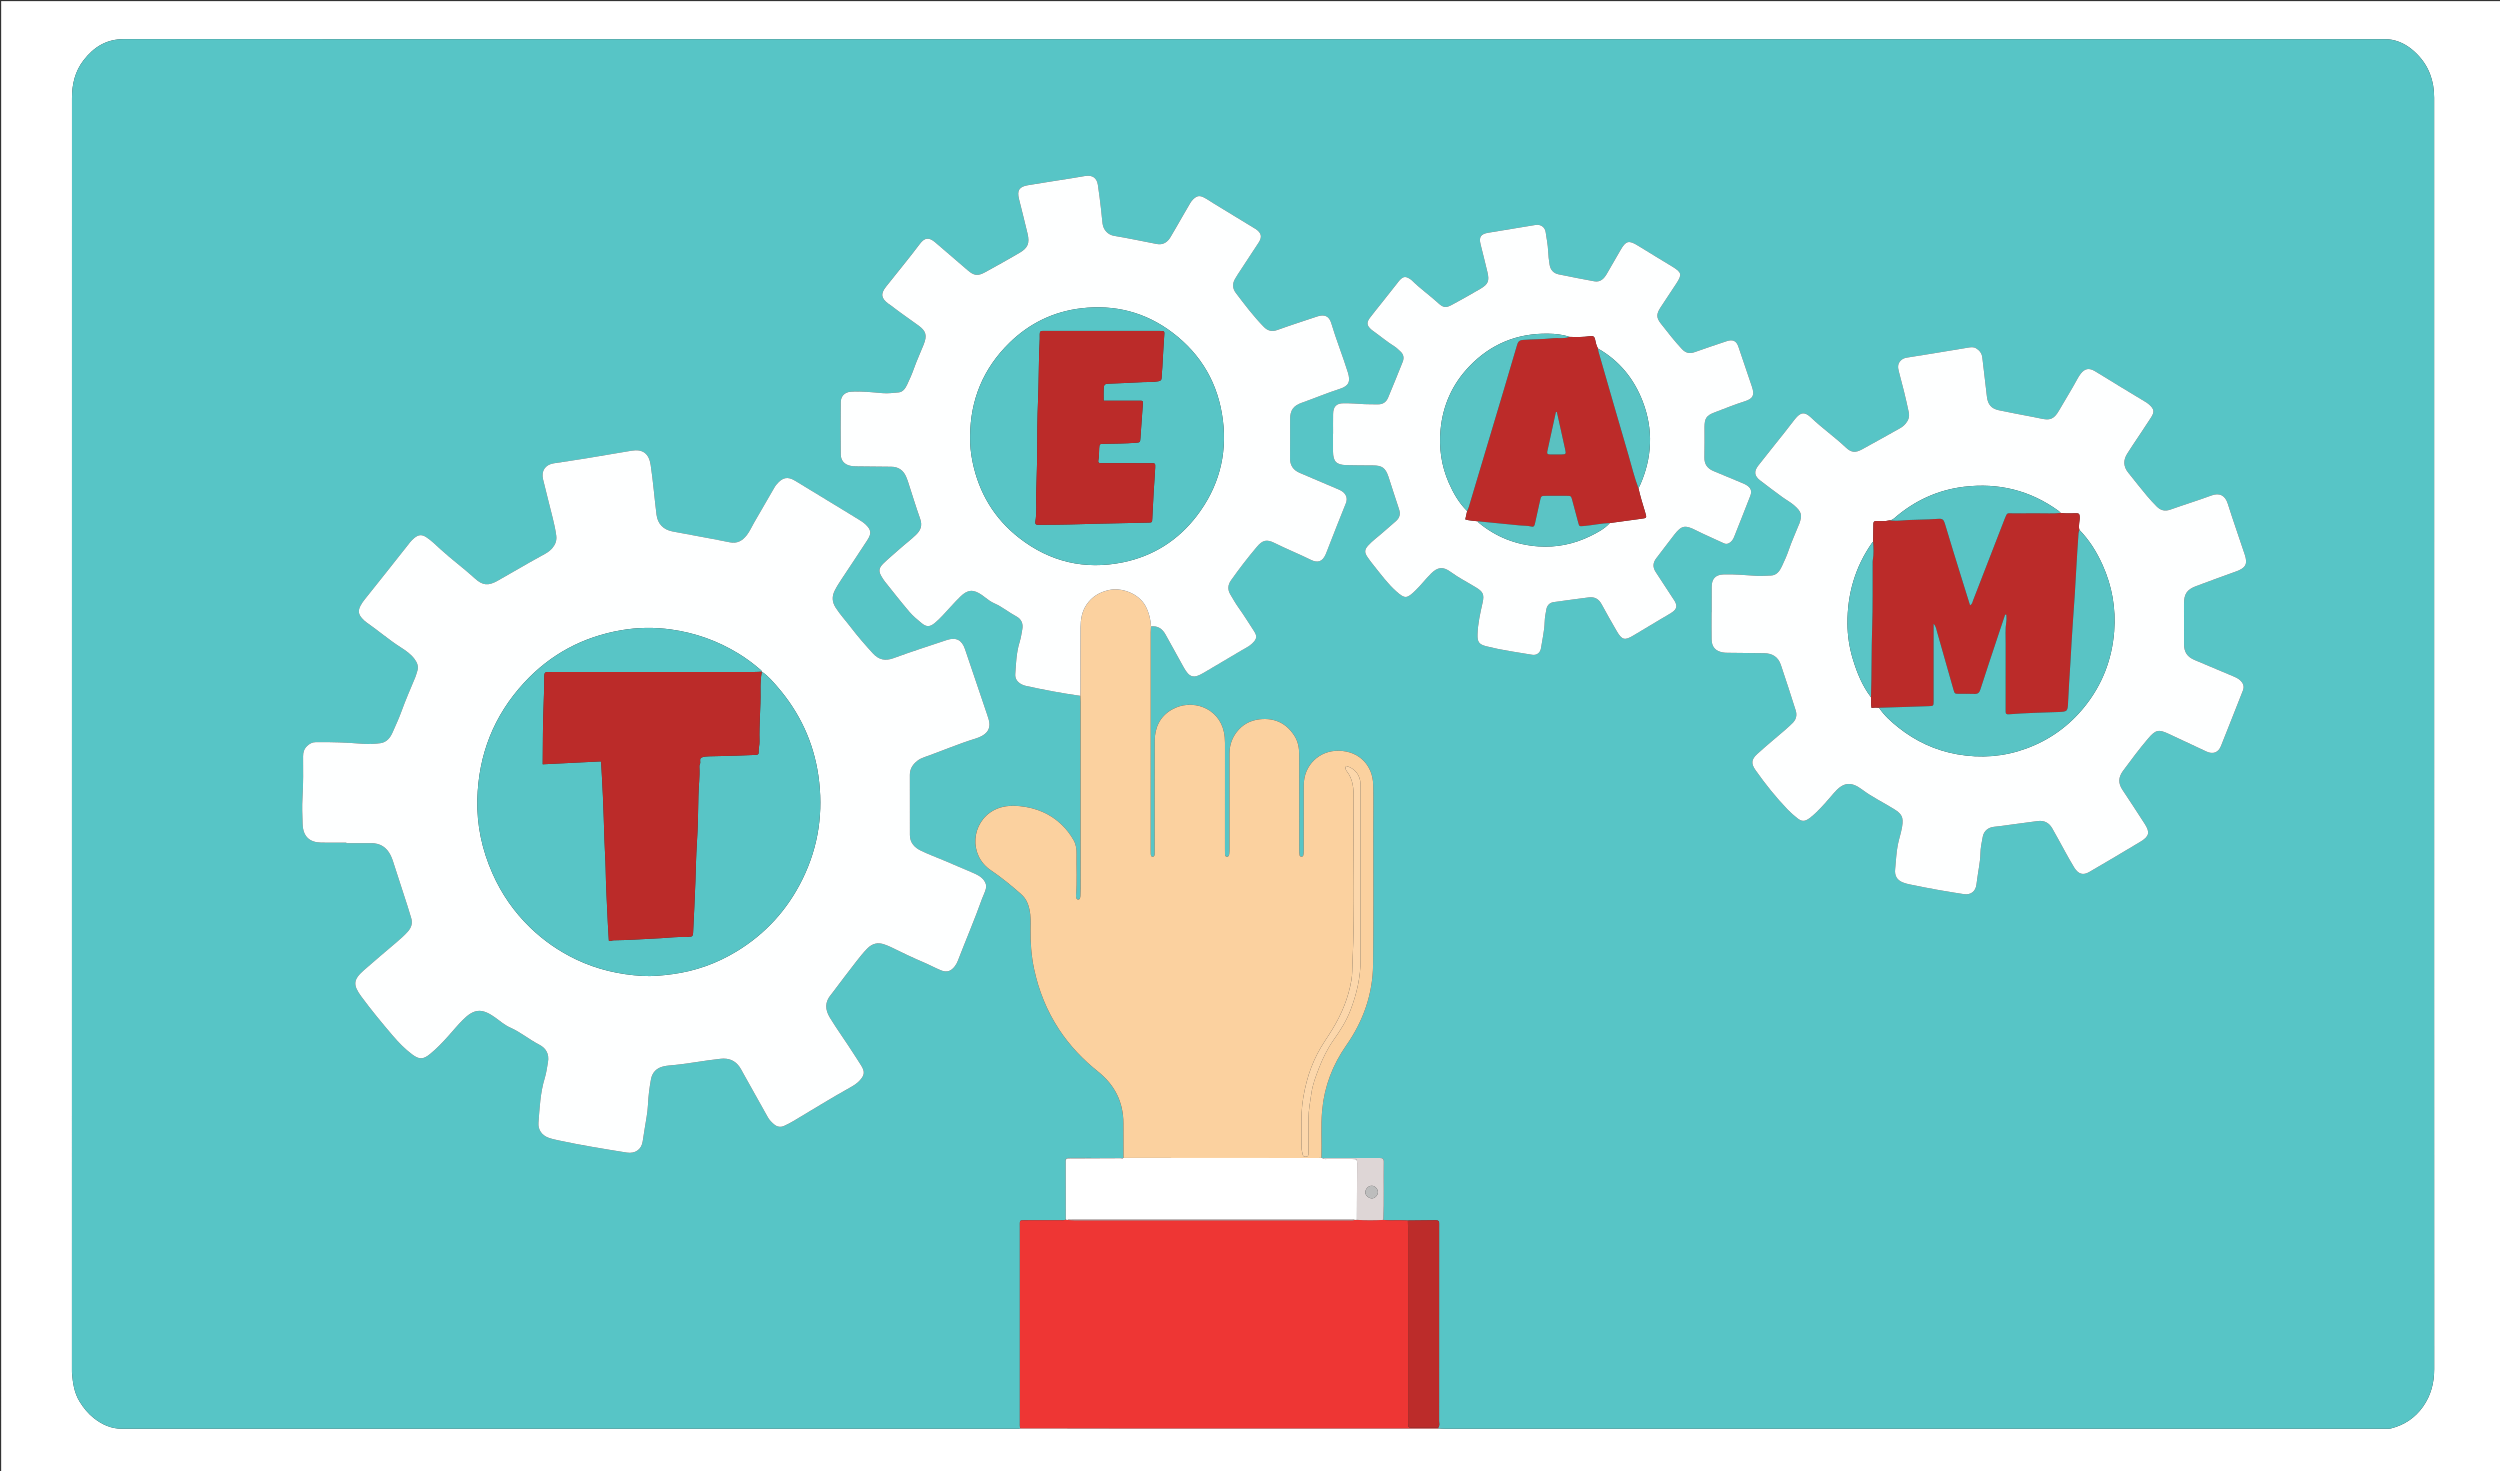
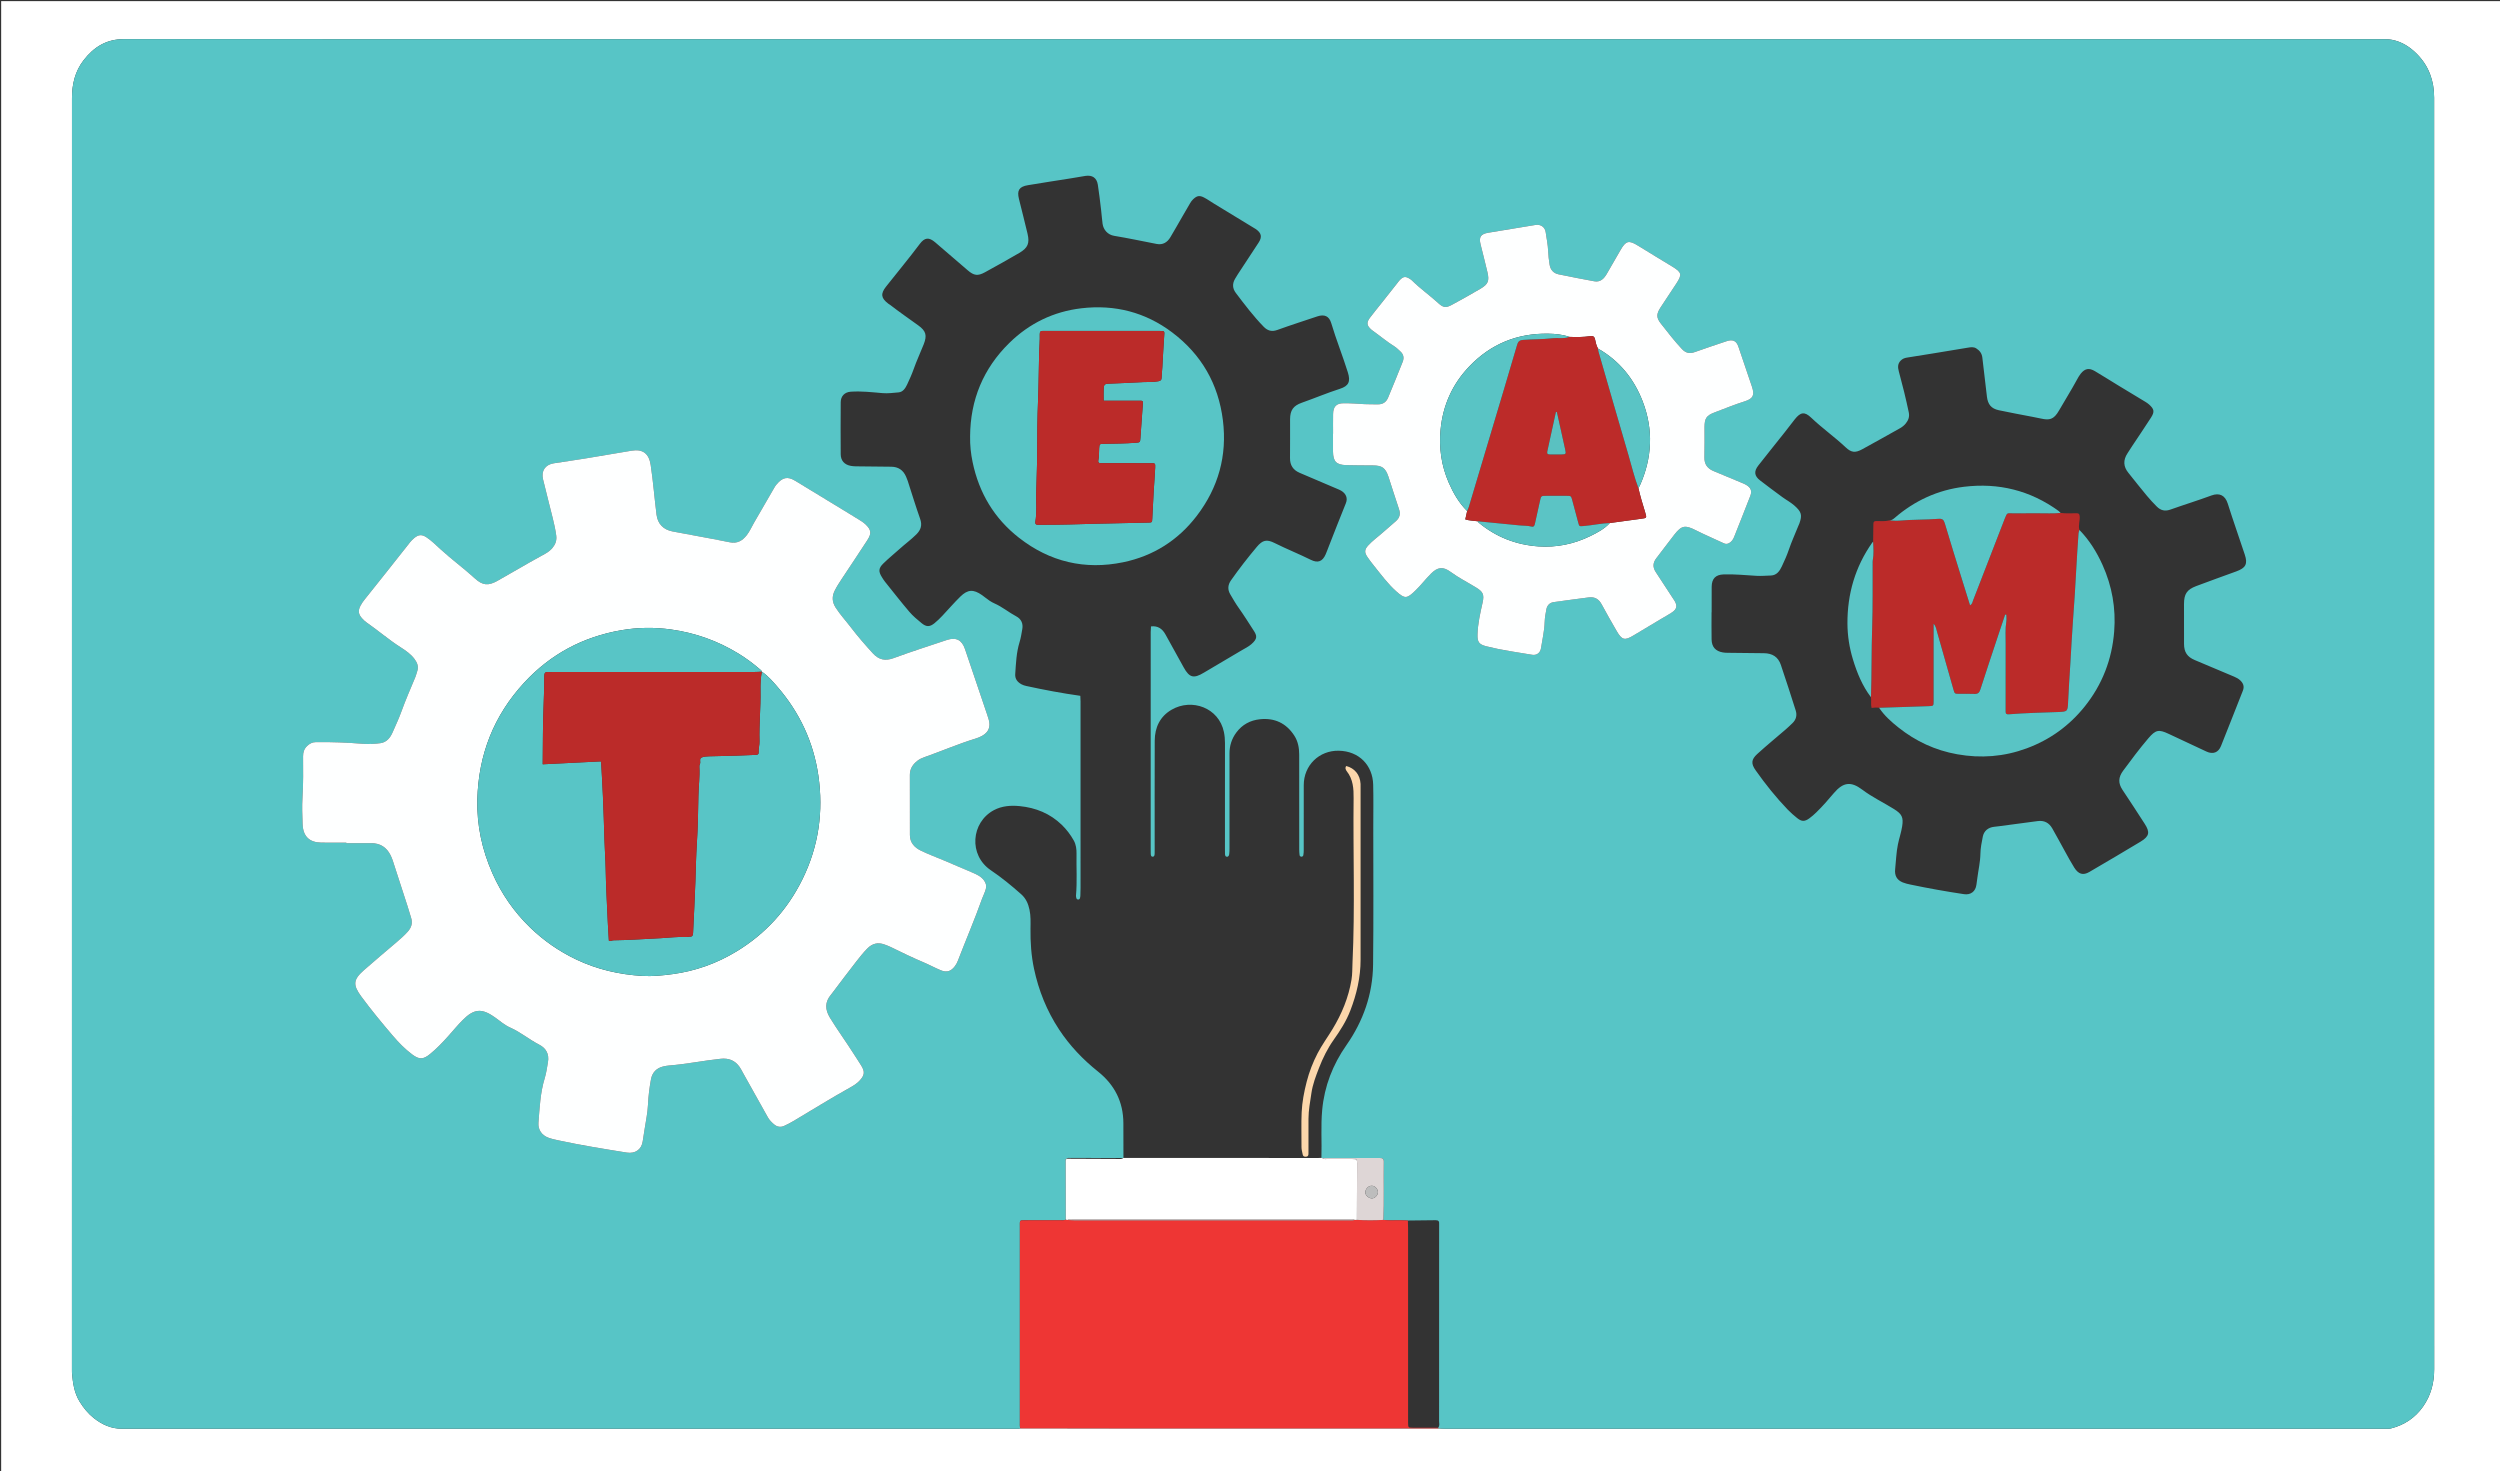
<svg xmlns="http://www.w3.org/2000/svg" version="1.1" id="Layer_1" x="0px" y="0px" viewBox="0 0 4318 2541" enable-background="new 0 0 4318 2541" xml:space="preserve">
  <rect x="0" y="0" width="4318" height="2541" fill="#333333" stroke="none" />
  <g>
    <path fill="#FFFFFF" d="M2.001,2543.999C2,1696.667,2,849.334,2,2.001   c1439.332-0,2878.665-0,4317.998-0.001c0.001,847.332,0.001,1694.664,0.001,2541.997   C2880.667,2543.998,1441.334,2543.998,2.001,2543.999z M1762.199,2467.066c218.486,0.017,436.972,0.036,655.458,0.05   c22.314,0.002,44.627-0.019,66.94-0.03c3.65,0.202,7.299,0.582,10.949,0.582   c541.649,0.026,1083.299,0.026,1624.948,0.01c2.991-0,6.111,0.266,8.954-0.451   c23.077-5.815,41.868-18.257,55.591-37.717c13.637-19.339,19.319-41.041,19.299-64.772   c-0.184-219.993-0.109-439.986-0.109-659.979c0-511.984-0.01-1023.967,0.028-1535.951   c0.002-28.895-8.888-54.263-29.259-75.049c-12.054-12.3-26.049-21.535-43.37-24.942   c-6.953-1.368-13.928-1.101-20.905-1.101c-1075.966-0.022-2151.931-0.021-3227.897-0.021   c-222.993,0-445.986,0.071-668.979-0.085c-29.76-0.021-51.66,13.431-69.352,36.299   c-15.041,19.442-20.178,41.711-20.18,65.448c-0.082,731.977-0.067,1463.953-0.067,2195.93   c0,1.667-0.113,3.342,0.019,4.998c1.4,17.661,3.69,35.072,13.279,50.612   c6.671,10.811,14.478,20.534,24.54,28.459c14.206,11.19,29.814,18.344,48.238,18.343   c513.65-0.008,1027.301-0.005,1540.951-0.033C1754.916,2467.668,1758.611,2468.219,1762.199,2467.066z" />
    <path fill="#57C5C6" d="M1762.197,2467.065c-3.586,1.154-7.28,0.603-10.92,0.603   c-513.65,0.028-1027.301,0.025-1540.951,0.033c-18.424,0-34.032-7.154-48.238-18.343   c-10.062-7.925-17.869-17.648-24.54-28.459c-9.589-15.54-11.879-32.952-13.279-50.612   c-0.131-1.656-0.019-3.332-0.019-4.998c-0-731.977-0.015-1463.953,0.067-2195.93   c0.003-23.737,5.14-46.005,20.18-65.448c17.691-22.868,39.592-36.32,69.352-36.299   c222.993,0.157,445.986,0.085,668.979,0.085c1075.966,0,2151.931-0.001,3227.897,0.021   c6.978,0,13.953-0.266,20.905,1.101c17.321,3.407,31.315,12.642,43.37,24.942   c20.371,20.786,29.261,46.154,29.259,75.049c-0.038,511.984-0.028,1023.967-0.028,1535.951   c0,219.993-0.075,439.986,0.109,659.979c0.019,23.73-5.662,45.433-19.299,64.772   c-13.723,19.46-32.514,31.901-55.591,37.717c-2.843,0.717-5.963,0.451-8.954,0.451   c-541.649,0.016-1083.299,0.017-1624.948-0.01c-3.65,0-7.299-0.38-10.946-0.582   c-0.063-0.481-0.293-0.863-0.689-1.146c3.221-3.394,1.679-7.605,1.683-11.403   c0.095-111.816,0.077-223.633,0.076-335.45c0-1.664-0.133-3.34,0.019-4.99   c0.421-4.554-1.224-6.671-6.141-6.568c-15.957,0.335-31.921,0.378-47.882,0.533   c-3.597-0.126-7.194-0.25-10.791-0.378c-10.463-0.372-20.959,0.792-31.394-0.674   c1.211-33.513,0.142-67.038,0.616-100.554c0.081-5.739-2.838-6.403-7.422-6.384   c-32.867,0.132-65.734,0.134-98.601,0.177c-0.556-0.2-1.128-0.327-1.716-0.382   c0.884-27.602-1.226-55.227,1.343-82.838c3.827-41.128,18.275-78.138,41.795-111.801   c29.202-41.797,45.49-88.191,46.093-139.09c0.935-78.96,0.311-157.938,0.336-236.908   c0.008-24.657,0.454-49.327-0.159-73.969c-0.825-33.155-23.999-57.922-59.437-58.618   c-33.619-0.66-60.527,24.958-60.488,59.579c0.042,37.319,0.023,74.638-0.019,111.958   c-0.003,2.975-0.154,5.997-0.709,8.906c-0.305,1.603-1.777,2.861-3.731,2.559   c-1.411-0.218-2.567-1.31-2.728-2.575c-0.415-3.283-0.631-6.613-0.633-9.924   c-0.034-54.646,0.005-109.292-0.047-163.939c-0.011-11.482-2.041-22.633-8.316-32.428   c-13.918-21.725-34.223-31.208-59.593-28.48c-16.407,1.764-30.356,9.062-40.579,22.779   c-8.097,10.864-11.902,22.877-11.897,36.291c0.019,54.646,0.017,109.292-0.008,163.938   c-0.002,3.322-0.026,6.676-0.479,9.955c-0.318,2.301-1.362,4.859-4.332,4.495   c-2.313-0.283-2.874-2.511-2.949-4.601c-0.095-2.663-0.095-5.329-0.095-7.994   c-0.004-61.31-0.034-122.621,0.044-183.931c0.008-6.361-0.532-12.581-1.814-18.814   c-8.693-42.26-55.692-58.737-90.339-38.601c-20.113,11.689-29.089,30.687-29.176,53.55   c-0.237,62.309-0.082,124.619-0.085,186.929c-0,2.666,0.05,5.334-0.048,7.996   c-0.087,2.351-0.228,5.176-3.18,5.402c-3.146,0.241-3.384-2.612-3.544-4.946   c-0.158-2.323-0.098-4.662-0.098-6.994c-0.004-125.286-0.008-250.573,0.015-375.859   c0.001-3.322,0.308-6.644,0.472-9.966c11.799-1.378,19.639,4.043,25.131,14.124   c10.353,19.004,20.92,37.892,31.431,56.81c9.844,17.718,17.195,19.532,34.499,9.162   c21.706-13.008,43.577-25.737,65.344-38.642c5.727-3.395,11.913-6.325,16.875-10.635   c11.201-9.729,9.937-14.689,3.848-24.027c-8.549-13.111-16.774-26.424-25.886-39.177   c-5.215-7.3-9.648-15.173-14.232-22.907c-4.919-8.297-4.398-16.344,1.213-24.313   c14.011-19.898,28.896-39.128,44.563-57.722c10.011-11.882,17.014-13.546,30.742-6.676   c20.568,10.292,41.94,18.795,62.533,28.998c12.114,6.002,20.122,3.081,25.604-9.374   c2.01-4.565,3.678-9.281,5.507-13.926c9.756-24.78,19.3-49.647,29.385-74.293   c3.592-8.778,0.558-16.712-8.173-21.859c-2.281-1.345-4.797-2.308-7.245-3.353   c-21.425-9.149-42.868-18.259-64.289-27.421c-11.289-4.828-16.894-13.088-16.701-25.717   c0.341-22.325-0.046-44.66,0.111-66.99c0.109-15.511,5.579-23.204,20.264-28.383   c21.981-7.752,43.453-16.862,65.672-23.997c15.503-4.979,18.756-12.63,13.856-28.39   c-8.898-28.62-20.179-56.429-28.72-85.176c-3.593-12.093-11.757-15.668-24.058-11.541   c-23.04,7.73-46.195,15.145-69.046,23.401c-9.558,3.453-16.779,1.387-23.459-5.45   c-17.73-18.148-32.967-38.351-48.232-58.524c-5.821-7.692-6.231-15.912-1.33-24.295   c1.512-2.586,3.023-5.178,4.666-7.682c12.055-18.376,24.245-36.665,36.178-55.12   c6.22-9.618,4.666-16.358-4.717-22.984c-1.085-0.767-2.286-1.37-3.424-2.063   c-23.039-14.026-46.082-28.044-69.109-42.089c-5.686-3.468-11.129-7.386-17.02-10.45   c-7.982-4.151-12.416-3.209-18.877,2.884c-2.197,2.072-3.939,4.453-5.438,7.101   c-4.593,8.113-9.373,16.119-14.047,24.186c-6.675,11.521-13.148,23.165-20.037,34.556   c-5.277,8.725-13.011,13.45-23.515,11.415c-24.487-4.745-48.876-9.974-73.499-14.047   c-10.908-1.804-18.561-10.312-19.988-20.976c-1.058-7.907-1.568-15.886-2.529-23.807   c-1.764-14.533-3.342-29.1-5.639-43.551c-1.875-11.799-9.471-16.905-21.351-15.164   c-8.226,1.205-16.393,2.802-24.604,4.115c-24.944,3.987-49.924,7.751-74.834,11.941   c-15.128,2.545-19.091,8.938-15.465,23.656c4.937,20.037,10.116,40.017,14.841,60.104   c3.911,16.628,0.581,24.605-14.35,33.313c-19.546,11.4-39.313,22.433-59.157,33.309   c-12.578,6.894-19.118,5.822-29.886-3.479c-18.642-16.102-37.295-32.191-56.038-48.175   c-10.855-9.257-18.174-8.641-26.793,2.871c-18.766,25.066-38.861,49.069-58.222,73.656   c-9.733,12.36-8.569,19.931,3.986,29.412c1.06,0.801,2.28,1.393,3.329,2.206   c15.8,12.246,32.245,23.602,48.449,35.295c13.474,9.724,15.407,17.363,9.298,32.816   c-5.629,14.24-12.138,28.112-17.243,42.583c-3.207,9.09-7.214,17.925-11.301,26.669   c-3.017,6.454-7.291,12.989-14.793,13.621c-9.181,0.774-18.317,2.076-27.798,1.268   c-18.2-1.55-36.471-3.713-54.813-2.451c-10.526,0.724-17.256,7.618-17.33,18.151   c-0.208,29.987-0.265,59.978-0.012,89.965c0.093,11.014,6.519,17.947,17.291,19.972   c2.923,0.55,5.942,0.774,8.921,0.815c20.325,0.276,40.65,0.48,60.975,0.671   c12.298,0.116,20.807,5.879,25.672,17.101c1.058,2.442,2.099,4.906,2.921,7.433   c7.105,21.84,13.72,43.852,21.41,65.483c3.932,11.059,1.196,19.196-6.661,26.971   c-9.024,8.93-19.258,16.413-28.663,24.875c-9.403,8.46-19.264,16.443-28.292,25.28   c-8.466,8.287-8.586,13.926-2.23,23.944c1.604,2.528,3.175,5.106,5.042,7.435   c13.957,17.408,27.67,35.027,42.136,52.003c6.217,7.296,13.756,13.57,21.213,19.677   c8.302,6.799,14.116,6.666,22.399-0.041c4.902-3.969,9.396-8.495,13.75-13.078   c10.32-10.863,20.044-22.323,30.756-32.776c12.877-12.566,22.564-12.859,37.368-2.613   c1.916,1.326,3.763,2.757,5.583,4.214c4.964,3.972,10.211,7.644,15.985,10.179   c13.517,5.936,24.784,15.554,37.75,22.413c8.42,4.454,12.022,12.284,10.318,21.921   c-1.331,7.527-2.45,15.169-4.694,22.442c-5.572,18.053-6.258,36.673-7.515,55.267   c-0.575,8.502,3.929,13.826,10.721,17.63c2.565,1.437,5.543,2.319,8.442,2.953   c30.885,6.757,61.949,12.547,93.261,16.968c0.135,3.325,0.387,6.65,0.388,9.976   c0.023,107.306,0.025,214.613,0.012,321.919c-0.001,4.33-0.123,8.662-0.307,12.989   c-0.069,1.634-0.25,3.333-0.796,4.854c-0.432,1.205-1.466,2.172-3.053,2.124   c-1.549-0.047-2.579-0.986-2.986-2.208c-0.511-1.534-0.848-3.262-0.707-4.857   c2.124-23.948,0.471-47.942,0.906-71.909c0.146-8.038-0.806-16.032-4.85-23.183   c-5.598-9.899-12.407-18.94-20.601-26.865c-20.224-19.56-44.88-29.53-72.465-32.308   c-15.39-1.549-31.021-0.417-44.843,6.978c-39.338,21.047-44.042,77.596-5.245,103.762   c18.61,12.552,35.676,26.589,52.378,41.387c8.289,7.344,12.139,16.321,14.371,26.621   c2.356,10.873,1.902,21.87,1.764,32.838c-0.294,23.361,1.224,46.519,6.105,69.435   c7.992,37.521,22.002,72.453,43.136,104.601c18.495,28.134,41.339,52.058,67.55,72.992   c28.525,22.782,43.515,52.301,43.625,89.048c0.06,19.995,0.08,39.989,0.119,59.984l-0.418,0.105   c-30.205-0.042-60.411-0.099-90.616-0.096c-2.578,0-5.358-0.69-7.594,1.376l-0.448,0.309   c-0.972,0.637-1.089,1.526-0.754,2.55c0.053,34.131,0.105,68.262,0.158,102.393   c-3.503,1.518-7.21,1.013-10.845,1.02c-18.97,0.041-37.94-0.025-56.909,0.035   c-12.868,0.041-11.507-1.242-11.511,11.984c-0.031,112.154-0.021,224.309-0.001,336.463   C1761.527,2459.794,1761.119,2463.48,1762.197,2467.065z M598.183,1455.406c0,0.313,0.001,0.626,0.001,0.939   c14.332,0,28.663-0.004,42.995,0.001c15.546,0.005,26.665,7.123,33.473,21.005c1.46,2.978,2.758,6.069,3.786,9.22   c8.57,26.268,17.083,52.556,25.558,78.855c2.142,6.645,4.02,13.375,6.139,20.028   c2.939,9.229,0.175,16.995-5.983,23.891c-6.008,6.727-12.79,12.637-19.645,18.477   c-18.755,15.979-37.633,31.82-56.128,48.097c-18.438,16.227-19.039,25.325-4.409,45.196   c17.187,23.344,35.643,45.67,54.44,67.705c10.161,11.911,21.102,23.18,33.733,32.565   c12.008,8.923,18.811,8.746,30.432-0.665c11.418-9.247,21.527-19.867,31.322-30.784   c8.452-9.421,16.48-19.261,25.394-28.221c19.537-19.638,33.023-20.53,55.443-4.599   c8.676,6.165,16.672,13.4,26.532,17.737c17.785,7.822,32.642,20.544,49.862,29.392   c11.92,6.125,17.854,16.156,15.304,30.518c-1.628,9.17-2.789,18.458-5.516,27.343   c-7.7,25.091-8.816,51.089-10.883,76.925c-0.986,12.325,5.803,21.935,17.429,26.146   c5.912,2.142,12.162,3.434,18.335,4.759c38.709,8.311,77.78,14.59,116.861,20.834   c14.525,2.321,25.611-5.436,27.495-19.767c0.865-6.583,2.092-13.118,3.066-19.688   c2.144-14.456,5.39-28.87,6.018-43.394c0.636-14.723,2.486-29.174,5.116-43.554   c2.169-11.855,9.47-19.576,21.397-22.398c3.549-0.84,7.197-1.413,10.833-1.703   c29.501-2.357,58.519-8.372,87.936-11.492c14.232-1.51,24.796,2.7,32.86,13.999   c2.308,3.234,4.033,6.889,5.983,10.375c14.306,25.572,28.593,51.154,42.907,76.721   c2.643,4.721,6.431,8.477,10.484,11.972c5.294,4.566,11.31,5.702,17.666,2.822   c5.445-2.466,10.781-5.246,15.922-8.297c32.361-19.208,64.271-39.176,97.18-57.462   c6.387-3.549,12.663-7.297,17.674-12.886c8.026-8.951,8.87-14.812,2.571-25.141   c-4.682-7.677-9.728-15.13-14.565-22.713c-12.893-20.214-27.008-39.607-39.564-60.07   c-8.821-14.375-9.162-27.298,1.811-40.259c0.646-0.762,1.249-1.562,1.854-2.358   c13.888-18.297,27.569-36.756,41.754-54.819c6.154-7.837,12.316-15.72,19.439-22.8   c8.507-8.455,18.161-10.577,29.283-6.477c3.741,1.379,7.504,2.766,11.08,4.512   c18.253,8.913,36.476,17.868,55.214,25.76c10.424,4.39,20.39,9.872,30.837,14.198   c10.417,4.314,17.634,1.923,24.428-7.073c2.207-2.923,3.883-6.135,5.219-9.61   c13.737-35.731,28.878-70.914,41.721-106.995c2.004-5.629,4.944-10.842,6.451-16.743   c1.488-5.825,0.045-10.402-3.287-14.928c-4.984-6.771-12.258-10.077-19.635-13.24   c-16.218-6.954-32.438-13.903-48.688-20.784c-13.489-5.711-27.293-10.761-40.449-17.15   c-10.908-5.298-19.068-13.576-19.088-26.998c-0.052-34.663,0.008-69.325-0.074-103.988   c-0.025-10.648,5.247-18.247,13.256-24.47c3.474-2.7,7.426-4.51,11.502-5.942   c29.825-10.48,58.877-23.085,89.143-32.357c3.796-1.163,7.555-2.727,11.008-4.678   c11.08-6.26,14.717-15.303,11.406-27.642c-0.776-2.89-1.721-5.739-2.68-8.576   c-12.79-37.843-25.579-75.686-38.407-113.516c-5.419-15.98-15.575-21.032-31.623-15.646   c-30.604,10.273-61.404,20.026-91.666,31.227c-14.643,5.42-25.708,2.818-35.858-8.279   c-13.269-14.506-26.137-29.328-38.072-44.962c-8.684-11.376-18.426-21.915-26.201-34.024   c-6.184-9.63-6.662-19.165-1.595-29.315c3.587-7.185,7.95-13.867,12.36-20.538   c14.696-22.227,29.51-44.378,44.047-66.709c7.528-11.564,6.648-17.829-3.196-27.192   c-2.389-2.272-5.148-4.21-7.929-6.003c-5.596-3.607-11.314-7.026-17.001-10.492   c-32.139-19.587-64.269-39.19-96.435-58.733c-13.363-8.119-22.023-6.206-32.852,6.862   c-1.269,1.531-2.342,3.248-3.342,4.974c-11.684,20.17-23.294,40.383-35.021,60.528   c-4.185,7.19-7.443,14.938-12.598,21.542c-7.462,9.56-16.504,14.92-29.37,12.246   c-19.867-4.129-39.855-7.683-59.798-11.444c-13.07-2.465-26.172-4.765-39.224-7.323   c-16.061-3.148-25.436-13.448-27.397-28.819c-3.658-28.674-5.837-57.514-10.157-86.12   c-2.96-19.598-13.74-27.815-33.186-24.446c-26.865,4.654-53.754,9.175-80.665,13.555   c-17.712,2.883-35.49,5.356-53.221,8.127c-14.997,2.344-22.291,13.021-18.823,27.663   c2.914,12.305,6.243,24.512,9.138,36.822c4.716,20.055,10.889,39.768,13.664,60.287   c1.118,8.269-1.286,15.053-6.341,21.224c-3.419,4.174-7.689,7.403-12.337,10.049   c-8.672,4.936-17.498,9.601-26.168,14.54c-18.809,10.713-37.518,21.601-56.349,32.277   c-15.729,8.918-25.616,8.507-39.04-3.715c-19.472-17.729-40.725-33.309-60.138-51.091   c-7.595-6.957-14.939-14.294-23.562-20.065c-7.906-5.291-13.565-5.079-20.968,0.848   c-5.774,4.623-9.974,10.637-14.514,16.409c-23.473,29.836-47.132,59.526-70.829,89.185   c-2.93,3.667-5.709,7.381-7.845,11.541c-4.449,8.66-3.72,14.806,2.751,21.923c2.23,2.453,4.628,4.875,7.336,6.752   c20.261,14.043,38.91,30.272,59.763,43.541c8.642,5.499,17.174,11.432,23.493,19.927   c4.869,6.546,7.419,13.307,4.542,21.403c-1.111,3.128-1.756,6.436-3.027,9.489   c-8.32,19.977-16.992,39.798-24.356,60.179c-4.406,12.195-9.987,23.971-15.194,35.868   c-4.074,9.31-10.429,16.919-20.815,18.363c-10.122,1.407-20.586,1.862-30.765,1.052   c-26.913-2.143-53.82-3.23-80.811-2.857c-6.184,0.085-10.823,2.628-15.052,6.666   c-5.145,4.912-7.06,10.817-7.007,17.963c0.175,23.65,0.481,47.307-1.031,70.942   c-0.979,15.315-0.316,30.657,0.212,45.971c0.731,21.195,11.547,31.753,32.552,32.038   C569.534,1455.562,583.86,1455.406,598.183,1455.406z M2956.352,1057.459c-0.056,0-0.113-0-0.169-0   c0,15.662-0.234,31.329,0.073,46.986c0.255,13.036,6.839,20.303,19.561,22.459   c2.608,0.442,5.291,0.578,7.942,0.612c20.992,0.264,41.985,0.452,62.977,0.699   c14.55,0.171,24.479,6.45,29.088,19.965c8.917,26.15,17.287,52.489,25.683,78.814   c2.643,8.285,0.871,15.84-5.541,21.999c-3.842,3.691-7.675,7.403-11.705,10.882   c-16.377,14.14-33.165,27.827-49.134,42.41c-10.382,9.481-10.986,16.588-2.855,28.108   c16.904,23.949,35.176,46.857,55.528,68.006c5.063,5.262,10.631,10.101,16.349,14.655   c7.719,6.148,12.785,6.222,20.806,0.472c4.308-3.088,8.314-6.667,12.134-10.357   c10.789-10.423,20.551-21.798,30.25-33.226c16.125-18.999,29.527-20.848,49.183-6.014   c17.087,12.895,36.419,22.013,54.467,33.285c13.774,8.602,16.965,14.039,14.395,30.221   c-1.68,10.574-5.195,20.651-7.336,31.08c-2.888,14.066-3.19,28.41-4.742,42.62   c-1.206,11.04,2.828,18.793,13.124,22.979c4.279,1.74,8.891,2.78,13.437,3.732   c30.612,6.409,61.389,11.905,92.321,16.543c11.593,1.738,20.046-4.665,21.481-16.346   c0.446-3.627,1.05-7.235,1.501-10.862c1.761-14.178,5.142-28.09,5.381-42.548   c0.164-9.892,2.175-19.828,4.114-29.595c1.978-9.965,9.37-15.899,19.593-17.006   c2.978-0.322,5.955-0.656,8.924-1.049c22.092-2.92,44.192-5.785,66.269-8.818   c11.298-1.552,19.617,2.982,25.112,12.464c7.511,12.964,14.461,26.251,21.751,39.345   c5.345,9.602,10.52,19.322,16.366,28.615c7.192,11.432,15.295,13.726,25.935,7.503   c29.605-17.317,59.197-34.663,88.554-52.398c15.262-9.22,16.588-16.268,7.055-30.965   c-12.684-19.554-25.301-39.156-38.276-58.516c-7.679-11.457-7.277-21.674,1.051-32.946   c14.052-19.02,28.182-38.005,43.505-55.964c12.882-15.098,18.067-15.865,35.506-7.652   c21.668,10.205,43.325,20.433,65.07,30.47c11.19,5.165,20.402,1.812,25.001-9.624   c12.797-31.816,25.162-63.805,37.82-95.678c2.909-7.326,0.483-13.012-4.793-17.892   c-2.937-2.716-6.491-4.609-10.219-6.175c-22.711-9.54-45.384-19.169-68.096-28.707   c-12.956-5.441-18.511-13.563-18.558-27.791c-0.075-22.999-0.093-45.998-0.058-68.997   c0.027-17.309,4.937-24.881,21.134-31.004c23.033-8.707,46.244-16.947,69.369-25.413   c16.193-5.928,19.815-12.819,14.515-28.847c-9.719-29.393-20.08-58.579-29.398-88.097   c-4.522-14.325-14.242-19.289-28.247-14.115c-23.413,8.65-47.312,15.979-70.832,24.354   c-9.359,3.332-16.645,1.608-23.575-5.265c-11.86-11.763-22.287-24.722-32.67-37.739   c-5.399-6.769-10.701-13.618-16.207-20.299c-9.038-10.965-9.399-22.244-1.647-33.986   c2.751-4.167,5.372-8.42,8.131-12.582c10.854-16.376,21.939-32.602,32.536-49.142   c6.375-9.95,5.409-14.578-3.418-22.501c-1.963-1.762-4.209-3.256-6.472-4.631   c-15.654-9.512-31.369-18.921-47.018-28.439c-13.374-8.135-26.598-16.519-40.054-24.515   c-10.116-6.012-17.274-4.67-24.475,4.343c-2.477,3.1-4.5,6.614-6.389,10.123   c-9.79,18.189-20.916,35.603-31.143,53.544c-9.314,16.337-17.02,16.956-31.544,13.788   c-4.551-0.993-9.124-1.887-13.697-2.777c-19.584-3.814-39.237-7.309-58.736-11.517   c-13.173-2.842-18.967-10.099-20.539-23.504c-2.633-22.448-5.396-44.881-7.904-67.342   c-0.814-7.287-4.566-12.254-10.567-15.989c-4.696-2.923-9.643-2.006-14.567-1.201   c-20.022,3.271-40.025,6.651-60.046,9.926c-15.095,2.47-30.204,4.858-45.312,7.25   c-4.061,0.643-7.61,2.151-10.552,5.155c-5.362,5.477-5.129,11.589-3.246,18.52   c6.366,23.439,12.211,47.008,17.195,70.798c1.628,7.77-0.66,13.698-5.254,19.338   c-2.761,3.389-6.158,6.084-9.98,8.216c-21.808,12.166-43.524,24.502-65.47,36.412   c-11.729,6.365-18.613,5.595-28.138-3.38c-19.164-18.057-40.767-33.232-59.815-51.435   c-11.173-10.677-18.202-9.653-28.096,2.777c-6.013,7.555-11.768,15.315-17.765,22.882   c-15.092,19.045-30.372,37.942-45.342,57.082c-7.92,10.127-6.943,17.999,3.07,25.737   c12.644,9.771,25.483,19.294,38.368,28.747c6.709,4.923,14.212,8.874,20.45,14.306   c13.037,11.351,14.146,16.92,9.002,31.428c-0.444,1.253-1.107,2.426-1.596,3.665   c-5.492,13.938-11.855,27.507-16.657,41.749c-3.289,9.752-7.609,19.193-11.981,28.533   c-3.771,8.055-8.945,15.489-18.885,15.801c-8.268,0.26-16.507,1.032-24.871,0.554   c-18.933-1.082-37.849-3.089-56.855-2.435c-13.828,0.476-20.452,7.289-20.597,21.335   C2956.235,1028.129,2956.352,1042.795,2956.352,1057.459z M2302.486,749.053c-0.045,0-0.09,0-0.135,0   c0,10.324-0.091,20.648,0.021,30.971c0.183,17.031,5.737,22.872,22.737,23.334   c15.319,0.417,30.65,0.421,45.976,0.515c15.959,0.098,21.872,4.119,27.056,19.616   c6.231,18.624,11.835,37.461,18.234,56.025c2.92,8.471,0.968,14.979-5.404,20.601   c-7.488,6.607-15.142,13.027-22.593,19.674c-8.442,7.53-17.797,14.059-25.409,22.485   c-6.328,7.004-6.555,11.919-1.214,19.75c3.374,4.946,6.975,9.757,10.742,14.413   c12.55,15.512,24.291,31.796,39.28,45.116c14.768,13.123,18.104,12.62,32.449-1.119   c9.649-9.242,17.699-19.924,27.1-29.369c11.77-11.824,21.001-12.968,34.379-3.14   c13.741,10.094,28.925,17.717,43.384,26.568c12.065,7.386,14.863,11.983,11.66,26.244   c-4.085,18.191-8.224,36.33-8.803,55.076c-0.404,13.077,2.619,17.256,15.23,20.457   c26.148,6.638,52.85,10.312,79.411,14.713c7.43,1.231,13.791-3.332,14.998-11.325   c2.28-15.106,5.947-30.005,6.361-45.416c0.196-7.264,1.573-14.539,2.907-21.717   c1.278-6.876,5.713-11.543,12.613-12.549c20.07-2.927,40.215-5.337,60.311-8.085   c10.628-1.454,17.707,2.736,22.741,12.182c8.141,15.273,16.867,30.235,25.466,45.261   c9.417,16.456,14.091,17.544,29.971,7.863c15.354-9.36,30.848-18.49,46.287-27.711   c6.574-3.926,13.359-7.535,19.699-11.807c8.499-5.727,9.488-11.581,4.108-20.335   c-1.221-1.986-2.571-3.892-3.847-5.844c-9.47-14.498-18.904-29.019-28.417-43.489   c-5.439-8.274-5.106-16.032,1.061-23.92c10.458-13.376,20.473-27.099,30.925-40.48   c12.789-16.374,18.767-17.113,37.425-7.661c15.729,7.969,32.03,14.801,47.988,22.326   c4.647,2.191,8.274,1.065,11.88-2.008c2.884-2.458,4.794-5.531,6.155-8.969   c9.316-23.52,18.718-47.007,27.822-70.61c3.405-8.829,1.044-14.447-7.217-19.271   c-2.005-1.171-4.155-2.116-6.302-3.014c-16.581-6.942-33.165-13.877-49.773-20.754   c-10.652-4.411-16.233-11.764-15.896-23.84c0.483-17.316,0.121-34.654,0.179-51.982   c0.051-15.064,3.112-20.152,17.459-25.521c17.134-6.411,34.031-13.466,51.515-18.965   c15.028-4.727,17.911-10.63,12.947-25.468c-7.708-23.042-15.528-46.047-23.387-69.038   c-3.505-10.252-9.737-13.123-20.308-9.545c-18.28,6.186-36.637,12.162-54.783,18.721   c-8.906,3.22-15.727,2.012-22.406-5.104c-13.025-13.877-24.568-28.94-36.309-43.834   c-8.249-10.465-8.093-16.587-0.579-28.179c8.876-13.692,17.986-27.231,26.973-40.851   c10.502-15.916,9.64-19.575-6.943-29.682c-19.621-11.959-39.327-23.782-58.847-35.904   c-16.192-10.056-21.064-8.905-30.742,7.991c-7.779,13.581-15.545,27.171-23.46,40.673   c-4.798,8.185-10.961,14.687-21.604,12.717c-20.606-3.814-41.197-7.739-61.706-12.038   c-8.625-1.808-13.974-7.74-15.364-16.476c-1.253-7.869-2.251-15.833-2.554-23.785   c-0.421-11.031-2.79-21.766-4.277-32.621c-1.206-8.804-8.876-13.808-17.396-12.417   c-27.237,4.447-54.466,8.94-81.688,13.478c-13.061,2.177-16.462,7.248-13.366,19.961   c3.938,16.166,8.187,32.257,11.957,48.461c3.426,14.726,1.123,20.515-11.987,28.248   c-16.343,9.641-32.947,18.855-49.623,27.91c-10.165,5.519-14.767,4.924-23.376-2.97   c-14.729-13.505-31.175-25.005-45.382-39.108c-1.169-1.161-2.576-2.119-3.98-3   c-7.123-4.471-10.838-4.092-16.785,1.853c-1.635,1.634-2.946,3.592-4.389,5.415   c-9.296,11.748-18.585,23.502-27.883,35.248c-6.612,8.353-13.425,16.556-19.801,25.086   c-6.015,8.048-5.246,13.239,2.237,19.926c0.992,0.886,2.049,1.71,3.138,2.474   c12.531,8.796,24.189,18.788,37.237,26.894c3.631,2.256,6.649,5.512,9.89,8.376   c5.673,5.011,7.044,11.178,4.266,18.097c-8.305,20.689-16.556,41.404-25.224,61.942   c-3.208,7.6-9.021,11.881-18.024,11.572c-7.638-0.263-15.296,0.157-22.963-0.335   c-11.912-0.763-23.851-1.615-35.773-1.552c-12.698,0.067-18.005,5.82-18.216,18.589   C2302.338,726.392,2302.486,737.724,2302.486,749.053z" />
    <path fill="#EE3634" d="M2389.479,2107.012c10.439,1.467,20.935,0.302,31.398,0.674   c3.597,0.128,7.194,0.252,10.795,0.378c0.126,4.326,0.354,8.652,0.355,12.978   c0.02,109.642,0.015,219.283,0.016,328.925c0,2.666-0.061,5.334,0.016,7.998c0.224,7.758,0.245,7.929,7.865,7.987   c14.662,0.11,29.326,0.005,43.989-0.011c0.395,0.283,0.625,0.665,0.689,1.146   c-22.316,0.01-44.63,0.031-66.943,0.03c-218.486-0.015-436.972-0.033-655.46-0.051   c-1.079-3.586-0.671-7.271-0.672-10.916c-0.02-112.154-0.029-224.309,0.001-336.463   c0.004-13.227-1.357-11.943,11.511-11.984c18.97-0.06,37.94,0.006,56.909-0.035   c3.635-0.008,7.343,0.497,10.845-1.02c1.07,0.149,2.14,0.297,3.21,0.446c3.637,0.21,7.274,0.603,10.911,0.604   c158.051,0.03,316.102,0.03,474.152,0.003c3.638-0.001,7.325,0.488,10.91-0.611   c1.222-0.052,2.445-0.105,3.667-0.157C2358.92,2107.954,2374.199,2107.845,2389.479,2107.012z" />
    <path fill="#FEFFFF" d="M598.183,1455.406c-14.323,0-28.649,0.157-42.969-0.037   c-21.005-0.284-31.822-10.842-32.552-32.038c-0.528-15.314-1.191-30.657-0.212-45.971   c1.511-23.636,1.206-47.293,1.031-70.942c-0.053-7.146,1.861-13.05,7.007-17.963   c4.229-4.038,8.868-6.581,15.052-6.666c26.991-0.372,53.898,0.715,80.811,2.857   c10.18,0.81,20.643,0.355,30.765-1.052c10.387-1.444,16.741-9.053,20.815-18.363   c5.207-11.897,10.788-23.674,15.194-35.868c7.364-20.382,16.035-40.202,24.356-60.179   c1.272-3.053,1.916-6.362,3.027-9.489c2.877-8.096,0.327-14.857-4.542-21.403   c-6.319-8.496-14.85-14.428-23.493-19.927c-20.853-13.269-39.502-29.498-59.763-43.541   c-2.709-1.877-5.106-4.299-7.336-6.752c-6.471-7.117-7.199-13.263-2.751-21.923   c2.137-4.16,4.916-7.874,7.845-11.541c23.697-29.658,47.356-59.349,70.829-89.185   c4.541-5.771,8.74-11.786,14.514-16.409c7.402-5.926,13.061-6.138,20.968-0.848   c8.624,5.771,15.967,13.108,23.562,20.065c19.413,17.782,40.666,33.362,60.138,51.091   c13.424,12.222,23.311,12.633,39.04,3.715c18.83-10.676,37.539-21.564,56.349-32.277   c8.671-4.938,17.497-9.603,26.168-14.54c4.648-2.646,8.918-5.874,12.337-10.049   c5.055-6.172,7.459-12.955,6.341-21.224c-2.774-20.519-8.947-40.232-13.664-60.287   c-2.895-12.31-6.224-24.517-9.138-36.822c-3.468-14.641,3.826-25.319,18.823-27.663   c17.731-2.771,35.509-5.244,53.221-8.127c26.911-4.38,53.8-8.901,80.665-13.555   c19.446-3.369,30.226,4.848,33.186,24.446c4.321,28.606,6.499,57.446,10.157,86.12   c1.961,15.371,11.336,25.671,27.397,28.819c13.052,2.558,26.153,4.858,39.224,7.323   c19.943,3.762,39.93,7.315,59.798,11.444c12.867,2.674,21.908-2.686,29.37-12.246   c5.155-6.604,8.412-14.352,12.598-21.542c11.727-20.145,23.337-40.358,35.021-60.528   c1-1.726,2.074-3.443,3.342-4.974c10.829-13.069,19.488-14.981,32.852-6.862   c32.166,19.543,64.296,39.146,96.435,58.733c5.686,3.466,11.405,6.885,17.001,10.492   c2.781,1.793,5.54,3.731,7.929,6.003c9.844,9.363,10.724,15.628,3.196,27.192   c-14.537,22.331-29.351,44.482-44.047,66.709c-4.41,6.67-8.773,13.353-12.36,20.538   c-5.067,10.15-4.589,19.685,1.595,29.315c7.776,12.109,17.517,22.648,26.201,34.024   c11.934,15.633,24.803,30.456,38.072,44.962c10.15,11.097,21.215,13.699,35.858,8.279   c30.262-11.201,61.062-20.954,91.666-31.227c16.048-5.387,26.204-0.334,31.623,15.646   c12.828,37.83,25.617,75.674,38.407,113.516c0.959,2.837,1.904,5.685,2.68,8.576   c3.312,12.339-0.326,21.382-11.406,27.642c-3.453,1.951-7.212,3.514-11.008,4.678   c-30.266,9.272-59.318,21.877-89.143,32.357c-4.076,1.432-8.028,3.243-11.502,5.942   c-8.009,6.223-13.282,13.822-13.256,24.47c0.082,34.663,0.022,69.325,0.074,103.988   c0.02,13.422,8.18,21.7,19.088,26.998c13.156,6.389,26.96,11.439,40.449,17.15   c16.249,6.88,32.469,13.83,48.688,20.784c7.377,3.163,14.65,6.469,19.635,13.24   c3.332,4.526,4.774,9.102,3.287,14.928c-1.507,5.901-4.448,11.114-6.451,16.743   c-12.844,36.081-27.984,71.264-41.721,106.995c-1.336,3.475-3.012,6.687-5.219,9.61   c-6.794,8.996-14.011,11.387-24.428,7.073c-10.447-4.326-20.413-9.808-30.837-14.198   c-18.738-7.892-36.961-16.847-55.214-25.76c-3.576-1.746-7.339-3.133-11.08-4.512   c-11.122-4.1-20.775-1.978-29.283,6.477c-7.123,7.08-13.285,14.963-19.439,22.8   c-14.185,18.064-27.866,36.523-41.754,54.819c-0.605,0.796-1.208,1.595-1.854,2.358   c-10.973,12.961-10.632,25.884-1.811,40.259c12.556,20.463,26.671,39.856,39.564,60.07   c4.837,7.583,9.883,15.037,14.565,22.713c6.299,10.328,5.455,16.189-2.571,25.141   c-5.011,5.589-11.287,9.337-17.674,12.886c-32.909,18.286-64.819,38.254-97.18,57.462   c-5.141,3.051-10.477,5.831-15.922,8.297c-6.357,2.879-12.373,1.744-17.666-2.822   c-4.052-3.495-7.84-7.251-10.484-11.972c-14.313-25.567-28.601-51.15-42.907-76.721   c-1.95-3.486-3.674-7.14-5.983-10.375c-8.064-11.299-18.627-15.508-32.86-13.999   c-29.418,3.12-58.435,9.135-87.936,11.492c-3.635,0.29-7.284,0.864-10.833,1.703   c-11.927,2.822-19.228,10.543-21.397,22.398c-2.631,14.38-4.48,28.831-5.116,43.554   c-0.628,14.525-3.874,28.939-6.018,43.394c-0.974,6.57-2.201,13.104-3.066,19.688   c-1.884,14.331-12.97,22.088-27.495,19.767c-39.081-6.244-78.152-12.524-116.861-20.834   c-6.173-1.325-12.423-2.617-18.335-4.759c-11.626-4.212-18.416-13.821-17.429-26.146   c2.067-25.836,3.183-51.834,10.883-76.925c2.727-8.885,3.888-18.172,5.516-27.343   c2.55-14.362-3.384-24.394-15.304-30.518c-17.219-8.848-32.077-21.57-49.862-29.392   c-9.859-4.336-17.856-11.572-26.532-17.737c-22.419-15.931-35.905-15.039-55.443,4.599   c-8.914,8.96-16.942,18.8-25.394,28.221c-9.795,10.918-19.904,21.538-31.322,30.784   c-11.621,9.411-18.423,9.588-30.432,0.665c-12.631-9.385-23.573-20.654-33.733-32.565   c-18.797-22.034-37.253-44.36-54.44-67.705c-14.629-19.87-14.028-28.969,4.409-45.196   c18.494-16.277,37.373-32.118,56.128-48.097c6.855-5.84,13.637-11.751,19.645-18.477   c6.159-6.896,8.923-14.661,5.983-23.891c-2.119-6.653-3.998-13.383-6.139-20.028   c-8.476-26.299-16.988-52.586-25.558-78.855c-1.028-3.151-2.326-6.242-3.786-9.22   c-6.809-13.882-17.928-21-33.473-21.005c-14.332-0.005-28.663-0.001-42.995-0.001   C598.183,1456.032,598.183,1455.719,598.183,1455.406z M1315.77,1160.078l0.099,0.096   c-0.415-2.191-2.287-3.217-3.756-4.482c-11.624-10.012-23.976-19.109-37.045-27.077   c-35.67-21.745-74.101-35.476-115.683-41.325c-29.059-4.088-57.85-3.692-86.426,1.253   c-65.716,11.372-121.918,41.156-167.366,90.3c-52.676,56.959-79.236,124.694-81.143,201.948   c-1.099,44.551,8.217,87.347,26.292,128.074c15.566,35.075,37.116,66.214,64.669,92.911   c23.581,22.848,50.261,41.369,80.061,55.536c36.017,17.122,73.99,25.841,113.54,28.265   c17.651,1.081,35.206-0.738,52.731-3.096c39.515-5.317,76.248-18.506,110.232-39.095   c50.282-30.464,88.274-72.341,114.192-125.137c27.869-56.769,36.375-116.728,27.287-178.902   c-8.434-57.697-32.408-108.802-70.594-152.981C1334.64,1176.857,1326.351,1167.238,1315.77,1160.078z" />
-     <path fill="#FBD19F" d="M1987.98,1081.934c-0.164,3.322-0.472,6.644-0.472,9.966   c-0.024,125.286-0.02,250.573-0.015,375.859c0,2.332-0.06,4.671,0.098,6.994   c0.159,2.333,0.398,5.187,3.544,4.946c2.952-0.226,3.093-3.051,3.18-5.402c0.098-2.662,0.048-5.33,0.048-7.996   c0.002-62.31-0.152-124.62,0.085-186.929c0.087-22.863,9.062-41.861,29.176-53.55   c34.647-20.136,81.646-3.659,90.339,38.601c1.282,6.233,1.822,12.453,1.814,18.814   c-0.078,61.31-0.048,122.621-0.044,183.931c0,2.665,0,5.332,0.095,7.994   c0.074,2.09,0.636,4.318,2.949,4.601c2.97,0.363,4.013-2.194,4.332-4.495c0.453-3.278,0.478-6.633,0.479-9.955   c0.024-54.646,0.027-109.292,0.008-163.938c-0.005-13.413,3.8-25.427,11.897-36.291   c10.223-13.717,24.173-21.015,40.579-22.779c25.37-2.728,45.675,6.755,59.593,28.48   c6.276,9.795,8.305,20.946,8.316,32.428c0.052,54.646,0.012,109.292,0.047,163.939   c0.002,3.311,0.218,6.641,0.633,9.924c0.16,1.265,1.317,2.357,2.728,2.575c1.953,0.302,3.425-0.956,3.731-2.559   c0.555-2.91,0.705-5.931,0.709-8.906c0.042-37.319,0.06-74.638,0.019-111.958   c-0.039-34.621,26.869-60.239,60.488-59.579c35.438,0.696,58.612,25.463,59.437,58.618   c0.614,24.642,0.167,49.312,0.159,73.969c-0.024,78.97,0.6,157.948-0.336,236.908   c-0.603,50.899-16.891,97.293-46.093,139.09c-23.52,33.664-37.968,70.673-41.795,111.801   c-2.569,27.611-0.46,55.235-1.345,82.838c-1.666,0.062-3.331,0.179-4.995,0.179   c-112.3-0.007-224.599-0.024-336.899-0.04c-0.038-19.995-0.059-39.989-0.119-59.984   c-0.11-36.747-15.1-66.267-43.625-89.048c-26.212-20.934-49.055-44.857-67.55-72.992   c-21.134-32.148-35.144-67.079-43.136-104.601c-4.881-22.916-6.399-46.073-6.105-69.435   c0.138-10.968,0.592-21.965-1.764-32.838c-2.232-10.3-6.081-19.277-14.371-26.621   c-16.702-14.798-33.768-28.835-52.378-41.387c-38.797-26.166-34.093-82.716,5.245-103.762   c13.822-7.395,29.454-8.527,44.843-6.978c27.585,2.777,52.242,12.748,72.465,32.308   c8.194,7.925,15.003,16.966,20.601,26.865c4.044,7.151,4.996,15.145,4.85,23.183   c-0.436,23.967,1.218,47.961-0.906,71.909c-0.142,1.595,0.196,3.323,0.707,4.857   c0.407,1.221,1.437,2.16,2.986,2.208c1.587,0.049,2.62-0.919,3.053-2.124c0.546-1.52,0.727-3.22,0.796-4.854   c0.184-4.326,0.307-8.659,0.307-12.989c0.013-107.306,0.011-214.613-0.012-321.919   c-0.001-3.325-0.253-6.65-0.387-9.975c0.074-3.995,0.208-7.99,0.21-11.986   c0.017-35.31-0.238-70.623,0.133-105.93c0.147-13.999,2.273-27.752,10.554-39.843   c9.347-13.647,22.157-21.178,38.213-24.888c21.68-5.009,52.081,5.519,63.89,28.347   C1984.6,1058.429,1987.308,1069.857,1987.98,1081.934z M2325.195,1323.035c-2.436,3.378-0.904,6.706,1.06,9.206   c10.803,13.748,11.867,29.951,11.678,46.289c-1.093,94.881,2.585,189.795-1.921,284.652   c-0.456,9.591-0.093,19.105-1.686,28.769c-5.105,30.973-16.804,59.225-32.985,85.815   c-8.456,13.895-18.153,27.117-25.613,41.511c-8.071,15.572-14.465,32.066-18.855,49.166   c-4.449,17.33-7.843,34.957-8.662,52.788c-0.916,19.951-0.111,39.978-0.287,59.97   c-0.039,4.441,1.296,8.496,2.053,12.725c0.623,3.481,2.781,4.104,5.758,3.955c3.619-0.182,4.238-2.568,4.244-5.487   c0.004-1.999,0.02-3.998,0.021-5.998c0.002-17.994-0.013-35.988,0.005-53.983   c0.015-14.96,2.94-29.608,5.053-44.324c2.18-15.187,7.692-29.502,13.194-43.708   c6.594-17.027,14.699-33.485,25.238-48.352c11.397-16.076,21.859-32.484,28.933-50.937   c10.768-28.089,17.58-56.962,17.578-87.218c-0.005-98.635-0.002-197.269-0.002-295.904   c0-2.666,0.116-5.338-0.026-7.997C2349.138,1338.327,2339.904,1326.816,2325.195,1323.035z" />
-     <path fill="#FEFFFF" d="M2956.352,1057.459c0-14.664-0.118-29.33,0.034-43.993   c0.145-14.046,6.769-20.859,20.597-21.335c19.006-0.654,37.923,1.353,56.855,2.435   c8.364,0.478,16.603-0.294,24.871-0.554c9.94-0.312,15.115-7.747,18.885-15.801   c4.372-9.34,8.693-18.781,11.981-28.533c4.802-14.241,11.165-27.811,16.657-41.749   c0.488-1.239,1.152-2.412,1.596-3.665c5.144-14.508,4.036-20.077-9.002-31.428   c-6.238-5.431-13.741-9.383-20.45-14.306c-12.884-9.453-25.724-18.976-38.368-28.747   c-10.013-7.738-10.989-15.61-3.07-25.737c14.97-19.14,30.25-38.037,45.342-57.082   c5.997-7.568,11.753-15.328,17.765-22.882c9.894-12.43,16.922-13.454,28.096-2.777   c19.048,18.203,40.651,33.378,59.815,51.435c9.525,8.975,16.409,9.745,28.138,3.38   c21.947-11.911,43.662-24.246,65.47-36.412c3.822-2.132,7.22-4.827,9.98-8.216   c4.594-5.639,6.882-11.568,5.254-19.338c-4.984-23.79-10.829-47.359-17.195-70.798   c-1.883-6.931-2.116-13.043,3.246-18.52c2.942-3.004,6.491-4.512,10.552-5.155   c15.108-2.393,30.216-4.78,45.312-7.25c20.021-3.276,40.025-6.655,60.046-9.926   c4.923-0.804,9.87-1.722,14.567,1.201c6.001,3.735,9.753,8.703,10.567,15.989   c2.508,22.462,5.271,44.895,7.904,67.342c1.572,13.404,7.367,20.661,20.539,23.504   c19.499,4.207,39.152,7.703,58.736,11.517c4.573,0.89,9.146,1.784,13.697,2.777   c14.524,3.168,22.23,2.55,31.544-13.788c10.228-17.94,21.353-35.354,31.143-53.544   c1.889-3.509,3.912-7.023,6.389-10.123c7.201-9.014,14.359-10.355,24.475-4.343   c13.455,7.996,26.68,16.38,40.054,24.515c15.649,9.519,31.365,18.927,47.018,28.439   c2.263,1.375,4.509,2.869,6.472,4.631c8.827,7.923,9.793,12.552,3.418,22.501   c-10.598,16.539-21.683,32.766-32.536,49.142c-2.759,4.162-5.379,8.415-8.131,12.582   c-7.752,11.742-7.391,23.021,1.647,33.986c5.506,6.681,10.808,13.53,16.207,20.299   c10.383,13.017,20.81,25.976,32.67,37.739c6.93,6.873,14.216,8.597,23.575,5.265   c23.52-8.374,47.419-15.703,70.832-24.354c14.004-5.174,23.725-0.21,28.247,14.115   c9.318,29.517,19.679,58.703,29.398,88.097c5.3,16.028,1.678,22.919-14.515,28.847   c-23.125,8.466-46.335,16.706-69.369,25.413c-16.197,6.123-21.107,13.695-21.134,31.004   c-0.035,22.999-0.017,45.998,0.058,68.997c0.046,14.228,5.601,22.35,18.558,27.791   c22.712,9.538,45.385,19.167,68.096,28.707c3.727,1.566,7.282,3.459,10.219,6.175   c5.276,4.879,7.702,10.566,4.793,17.892c-12.658,31.873-25.023,63.862-37.82,95.678   c-4.599,11.435-13.811,14.789-25.001,9.624c-21.746-10.037-43.403-20.265-65.07-30.47   c-17.44-8.213-22.624-7.446-35.506,7.652c-15.323,17.959-29.453,36.943-43.505,55.964   c-8.328,11.272-8.73,21.489-1.051,32.946c12.975,19.36,25.592,38.962,38.276,58.516   c9.533,14.697,8.207,21.745-7.055,30.965c-29.356,17.734-58.948,35.081-88.554,52.398   c-10.64,6.224-18.743,3.929-25.935-7.503c-5.846-9.293-11.021-19.013-16.366-28.615   c-7.289-13.094-14.239-26.381-21.751-39.345c-5.494-9.482-13.814-14.017-25.112-12.464   c-22.077,3.033-44.176,5.898-66.269,8.818c-2.969,0.393-5.946,0.727-8.924,1.049   c-10.223,1.107-17.615,7.041-19.593,17.006c-1.939,9.767-3.95,19.703-4.114,29.595   c-0.239,14.459-3.62,28.37-5.381,42.548c-0.45,3.627-1.055,7.234-1.501,10.862   c-1.435,11.68-9.888,18.084-21.481,16.346c-30.931-4.638-61.709-10.133-92.321-16.543   c-4.545-0.952-9.157-1.992-13.437-3.732c-10.296-4.187-14.331-11.94-13.124-22.979   c1.553-14.21,1.855-28.554,4.742-42.62c2.141-10.43,5.657-20.506,7.336-31.08   c2.57-16.181-0.621-21.618-14.395-30.221c-18.048-11.272-37.38-20.39-54.467-33.285   c-19.656-14.834-33.059-12.985-49.183,6.014c-9.699,11.428-19.461,22.803-30.25,33.226   c-3.82,3.69-7.825,7.269-12.134,10.357c-8.022,5.75-13.087,5.675-20.806-0.472   c-5.718-4.554-11.285-9.393-16.349-14.655c-20.352-21.149-38.624-44.057-55.528-68.006   c-8.131-11.52-7.527-18.627,2.855-28.108c15.97-14.584,32.757-28.27,49.134-42.41   c4.03-3.479,7.863-7.192,11.705-10.882c6.412-6.158,8.184-13.713,5.541-21.999   c-8.396-26.325-16.766-52.664-25.683-78.814c-4.609-13.515-14.538-19.794-29.088-19.965   c-20.992-0.247-41.985-0.435-62.977-0.699c-2.651-0.033-5.334-0.17-7.942-0.612   c-12.722-2.156-19.305-9.424-19.561-22.459c-0.307-15.656-0.073-31.323-0.073-46.986   C2956.24,1057.459,2956.296,1057.459,2956.352,1057.459z M3559.101,885.928c-1.18-1.165-2.231-2.509-3.558-3.471   c-48.9-35.461-103.715-48.941-163.246-41.715c-45.393,5.509-85.573,24.051-120.218,54.107   c-2.635,2.286-5.273,3.906-8.765,3.994c-7.445,1.896-15.041,1.158-22.571,1.107   c-3.95-0.027-5.07,1.539-5.068,5.22c0.007,10.178-0.251,20.357-0.404,30.535   c-0.488,0.449-1.075,0.828-1.45,1.357c-29.603,41.924-43.122,88.912-42.921,139.865   c0.083,20.993,3.335,41.775,9.47,61.963c7.093,23.344,16.246,45.73,31.167,65.352   c0.938,6.085-0.563,12.345,1.035,18.491c4.508-0.665,8.737-0.832,12.974-0.266   c8.97,13.449,20.89,24.098,33.368,34.022c29.968,23.834,63.692,39.511,101.576,46.286   c40.943,7.322,80.904,4.225,119.876-10.181c39.951-14.768,73.378-38.768,100.096-72.02   c30.529-37.998,47.344-81.531,51.151-129.906c3.139-39.882-3.653-78.352-20.099-114.889   c-10.028-22.277-22.797-42.876-39.964-60.503c-2.304-7.898,1.178-15.68,0.475-23.593   c-0.329-3.7-1.332-5.17-5.237-5.192C3577.56,886.44,3568.304,887.238,3559.101,885.928z" />
-     <path fill="#FEFFFF" d="M1987.98,1081.934c-0.672-12.077-3.38-23.505-9.014-34.398   c-11.809-22.828-42.21-33.356-63.89-28.347c-16.056,3.709-28.866,11.241-38.213,24.888   c-8.281,12.091-10.406,25.843-10.554,39.843c-0.371,35.306-0.116,70.619-0.133,105.93   c-0.002,3.995-0.137,7.991-0.21,11.986c-31.312-4.421-62.376-10.211-93.261-16.968   c-2.899-0.634-5.877-1.516-8.442-2.953c-6.792-3.804-11.296-9.128-10.721-17.63   c1.257-18.594,1.943-37.214,7.515-55.267c2.245-7.273,3.364-14.915,4.694-22.442   c1.704-9.637-1.898-17.467-10.318-21.921c-12.966-6.859-24.233-16.477-37.75-22.413   c-5.773-2.535-11.02-6.207-15.985-10.179c-1.82-1.456-3.667-2.888-5.583-4.214   c-14.804-10.246-24.491-9.953-37.368,2.613c-10.712,10.453-20.436,21.913-30.756,32.776   c-4.354,4.583-8.848,9.109-13.75,13.078c-8.283,6.707-14.097,6.84-22.399,0.041   c-7.456-6.106-14.996-12.381-21.213-19.677c-14.466-16.976-28.18-34.595-42.136-52.003   c-1.867-2.329-3.438-4.907-5.042-7.435c-6.356-10.018-6.236-15.657,2.23-23.944   c9.029-8.837,18.889-16.82,28.292-25.28c9.405-8.462,19.64-15.945,28.663-24.875   c7.856-7.775,10.592-15.911,6.661-26.971c-7.689-21.631-14.305-43.643-21.41-65.483   c-0.822-2.527-1.863-4.991-2.921-7.433c-4.865-11.223-13.373-16.986-25.672-17.101   c-20.325-0.191-40.651-0.395-60.975-0.671c-2.979-0.041-5.998-0.265-8.921-0.815   c-10.771-2.025-17.198-8.959-17.291-19.972c-0.253-29.986-0.196-59.978,0.012-89.965   c0.073-10.532,6.803-17.426,17.33-18.151c18.341-1.262,36.612,0.9,54.813,2.451   c9.481,0.808,18.617-0.494,27.798-1.268c7.501-0.632,11.776-7.167,14.793-13.621   c4.087-8.744,8.093-17.579,11.301-26.669c5.106-14.471,11.614-28.344,17.243-42.583   c6.109-15.453,4.176-23.092-9.298-32.816c-16.203-11.693-32.648-23.049-48.449-35.295   c-1.049-0.813-2.269-1.405-3.329-2.206c-12.555-9.482-13.719-17.052-3.986-29.412   c19.362-24.587,39.456-48.59,58.222-73.656c8.619-11.512,15.938-12.128,26.793-2.871   c18.743,15.984,37.396,32.073,56.038,48.175c10.768,9.301,17.309,10.372,29.886,3.479   c19.844-10.876,39.611-21.908,59.157-33.309c14.93-8.708,18.26-16.685,14.35-33.313   c-4.724-20.087-9.904-40.066-14.841-60.104c-3.627-14.718,0.337-21.111,15.465-23.656   c24.909-4.19,49.89-7.953,74.834-11.941c8.211-1.313,16.378-2.91,24.604-4.115   c11.88-1.741,19.476,3.365,21.351,15.164c2.297,14.451,3.875,29.019,5.639,43.551   c0.961,7.921,1.471,15.9,2.529,23.807c1.427,10.665,9.08,19.172,19.988,20.976   c24.623,4.073,49.012,9.302,73.499,14.047c10.505,2.036,18.238-2.689,23.515-11.415   c6.89-11.391,13.362-23.035,20.037-34.556c4.674-8.067,9.454-16.073,14.047-24.186   c1.499-2.648,3.241-5.029,5.438-7.101c6.46-6.093,10.895-7.035,18.877-2.884   c5.891,3.064,11.335,6.982,17.02,10.45c23.027,14.045,46.071,28.063,69.109,42.089   c1.138,0.693,2.339,1.296,3.424,2.063c9.383,6.626,10.936,13.366,4.717,22.984   c-11.933,18.455-24.123,36.743-36.178,55.12c-1.643,2.504-3.154,5.096-4.666,7.682   c-4.901,8.383-4.491,16.603,1.33,24.295c15.265,20.173,30.502,40.377,48.232,58.524   c6.679,6.837,13.9,8.904,23.459,5.45c22.851-8.256,46.006-15.67,69.046-23.401   c12.301-4.127,20.465-0.552,24.058,11.541c8.541,28.748,19.823,56.556,28.72,85.176   c4.9,15.76,1.647,23.411-13.856,28.39c-22.22,7.135-43.691,16.245-65.672,23.997   c-14.685,5.179-20.155,12.872-20.264,28.383c-0.157,22.329,0.229,44.664-0.111,66.99   c-0.193,12.629,5.412,20.889,16.701,25.717c21.421,9.161,42.863,18.271,64.289,27.421   c2.448,1.045,4.964,2.008,7.245,3.353c8.73,5.147,11.764,13.081,8.173,21.859   c-10.085,24.645-19.629,49.513-29.385,74.293c-1.829,4.645-3.497,9.361-5.507,13.926   c-5.482,12.455-13.49,15.376-25.604,9.374c-20.593-10.203-41.965-18.706-62.533-28.998   c-13.728-6.869-20.731-5.206-30.742,6.676c-15.666,18.595-30.552,37.825-44.563,57.722   c-5.611,7.969-6.132,16.015-1.213,24.313c4.585,7.734,9.017,15.607,14.232,22.907   c9.111,12.753,17.337,26.066,25.886,39.177c6.089,9.338,7.353,14.299-3.848,24.027   c-4.962,4.31-11.148,7.24-16.875,10.635c-21.767,12.905-43.639,25.634-65.344,38.642   c-17.304,10.37-24.655,8.555-34.499-9.162c-10.511-18.918-21.078-37.805-31.431-56.81   C2007.619,1085.977,1999.779,1080.556,1987.98,1081.934z M1675.574,753.516   c-0.323,15.111,1.25,29.932,4.318,44.682c11.079,53.257,37.434,97.364,80.268,130.779   c53.167,41.475,113.633,55.764,179.61,42.187c52.11-10.724,95.091-37.975,127.39-80.281   c37.181-48.699,52.668-104.04,45.02-165.151c-7.832-62.585-37.037-113.331-87.285-151.348   c-46.482-35.167-99.43-48.688-157.067-41.927c-48.147,5.647-90.025,26.004-124.595,59.952   C1698.315,636.519,1675.957,690.538,1675.574,753.516z" />
    <path fill="#FEFFFF" d="M2302.486,749.053c0-11.329-0.148-22.661,0.039-33.988   c0.211-12.769,5.518-18.523,18.216-18.589c11.923-0.063,23.862,0.789,35.773,1.552   c7.667,0.491,15.325,0.072,22.963,0.335c9.003,0.31,14.816-3.971,18.024-11.572   c8.668-20.538,16.919-41.253,25.224-61.942c2.777-6.918,1.407-13.086-4.266-18.097   c-3.241-2.863-6.26-6.12-9.89-8.376c-13.048-8.106-24.706-18.098-37.237-26.894   c-1.089-0.764-2.147-1.588-3.138-2.474c-7.482-6.687-8.252-11.878-2.237-19.926   c6.375-8.53,13.188-16.733,19.801-25.086c9.299-11.746,18.587-23.5,27.883-35.248   c1.443-1.823,2.755-3.781,4.389-5.415c5.947-5.945,9.662-6.324,16.785-1.853c1.404,0.881,2.811,1.839,3.98,3   c14.207,14.104,30.652,25.603,45.382,39.108c8.609,7.894,13.211,8.49,23.376,2.97   c16.677-9.056,33.28-18.269,49.623-27.91c13.11-7.734,15.413-13.522,11.987-28.248   c-3.77-16.204-8.02-32.295-11.957-48.461c-3.096-12.713,0.305-17.783,13.366-19.961   c27.222-4.538,54.451-9.031,81.688-13.478c8.52-1.391,16.189,3.613,17.396,12.417   c1.487,10.855,3.856,21.59,4.277,32.621c0.303,7.953,1.301,15.916,2.554,23.785   c1.39,8.736,6.74,14.668,15.364,16.476c20.509,4.299,41.1,8.224,61.706,12.038   c10.643,1.97,16.806-4.532,21.604-12.717c7.915-13.502,15.681-27.092,23.46-40.673   c9.678-16.896,14.55-18.047,30.742-7.991c19.52,12.122,39.226,23.945,58.847,35.904   c16.584,10.108,17.445,13.766,6.943,29.682c-8.986,13.62-18.097,27.159-26.973,40.851   c-7.514,11.592-7.67,17.714,0.579,28.179c11.741,14.895,23.284,29.957,36.309,43.834   c6.678,7.115,13.499,8.323,22.406,5.104c18.146-6.559,36.503-12.536,54.783-18.721   c10.571-3.577,16.803-0.707,20.308,9.545c7.859,22.991,15.679,45.996,23.387,69.038   c4.964,14.838,2.081,20.741-12.947,25.468c-17.484,5.5-34.381,12.554-51.515,18.965   c-14.347,5.369-17.408,10.457-17.459,25.521c-0.058,17.328,0.304,34.667-0.179,51.982   c-0.337,12.075,5.243,19.429,15.896,23.84c16.608,6.877,33.192,13.812,49.773,20.754   c2.146,0.899,4.297,1.844,6.302,3.014c8.261,4.824,10.623,10.442,7.217,19.271   c-9.104,23.602-18.506,47.09-27.822,70.61c-1.362,3.438-3.271,6.511-6.155,8.969   c-3.606,3.073-7.233,4.199-11.88,2.008c-15.958-7.525-32.26-14.357-47.988-22.326   c-18.658-9.452-24.636-8.713-37.425,7.661c-10.452,13.381-20.467,27.104-30.925,40.48   c-6.167,7.888-6.5,15.646-1.061,23.92c9.513,14.47,18.947,28.991,28.417,43.489   c1.276,1.953,2.627,3.858,3.847,5.844c5.38,8.754,4.391,14.608-4.108,20.335   c-6.34,4.272-13.125,7.881-19.699,11.807c-15.439,9.221-30.933,18.351-46.287,27.711   c-15.88,9.681-20.554,8.593-29.971-7.863c-8.598-15.025-17.325-29.988-25.466-45.261   c-5.035-9.445-12.113-13.635-22.741-12.182c-20.097,2.748-40.242,5.158-60.311,8.085   c-6.899,1.006-11.335,5.673-12.613,12.549c-1.334,7.178-2.711,14.453-2.907,21.717   c-0.415,15.411-4.081,30.311-6.361,45.416c-1.206,7.993-7.567,12.556-14.998,11.325   c-26.561-4.401-53.263-8.075-79.411-14.713c-12.611-3.202-15.634-7.38-15.23-20.457   c0.579-18.746,4.719-36.885,8.803-55.076c3.202-14.262,0.405-18.859-11.66-26.244   c-14.458-8.851-29.643-16.474-43.384-26.568c-13.379-9.828-22.609-8.684-34.379,3.14   c-9.402,9.445-17.451,20.127-27.1,29.369c-14.345,13.739-17.681,14.242-32.449,1.119   c-14.989-13.319-26.73-29.603-39.28-45.116c-3.766-4.655-7.368-9.466-10.742-14.413   c-5.341-7.83-5.114-12.746,1.214-19.75c7.612-8.427,16.967-14.955,25.409-22.485   c7.452-6.647,15.105-13.067,22.593-19.674c6.372-5.622,8.325-12.13,5.404-20.601   c-6.4-18.564-12.003-37.401-18.234-56.025c-5.185-15.497-11.097-19.518-27.056-19.616   c-15.326-0.094-30.657-0.098-45.976-0.515c-17-0.463-22.554-6.303-22.737-23.334   c-0.111-10.322-0.021-20.647-0.021-30.971C2302.396,749.053,2302.441,749.053,2302.486,749.053z M2552.146,900.334   c0.593,0.794,1.055,1.744,1.797,2.358c29.887,24.759,64.397,38.294,102.93,41.029   c31.468,2.233,61.599-3.995,89.941-17.857c12.156-5.945,24.262-12.249,33.651-22.471   c17.94-2.46,35.867-5.023,53.826-7.339c10.186-1.314,10.278-1.151,7.176-11.36   c-4.216-13.875-8.498-27.729-11.666-41.895c0.873-1.404,1.925-2.729,2.593-4.225   c21.372-47.852,23.634-96.543,4.733-145.503c-15.076-39.053-40.298-70.075-77.078-91.028   c-2.833-4.981-3.959-10.595-5.125-16.039c-1.161-5.42-4.248-6.071-8.636-5.401   c-11.874,1.812-23.809,1.768-35.763,1.249c-11.719-4.165-24.022-5.292-36.227-5.505   c-53.733-0.936-99.606,17.831-136.757,56.775c-29.017,30.418-45.419,66.978-49.383,108.746   c-3.002,31.629,1.291,62.434,14.102,91.751c7.9,18.079,17.591,35.041,31.8,49.052   c-1.058,4.754-2.117,9.508-3.216,14.444C2537.831,899.343,2545.076,899.289,2552.146,900.334z" />
    <path fill="#FFFFFF" d="M1940.465,2000.01c112.3,0.016,224.599,0.033,336.899,0.04   c1.664,0,3.329-0.117,4.995-0.179c0.59,0.054,1.162,0.181,1.715,0.381c2.857,2.507,6.334,1.519,9.56,1.541   c14.289,0.098,28.58-0.055,42.868,0.089c6.987,0.07,7.452,0.453,7.45,7.366   c-0.009,32.561-0.189,65.122-0.308,97.683c-1.222,0.052-2.445,0.105-3.667,0.158   c-3.043-2.023-6.474-1.16-9.729-1.161c-158.838-0.043-317.675-0.043-476.513-0.001   c-3.257,0.001-6.687-0.851-9.73,1.166c-1.07-0.148-2.141-0.297-3.21-0.446   c-0.052-34.131-0.105-68.262-0.158-102.395c0.701-0.717,1.115-1.518,0.755-2.548c0,0,0.448-0.309,0.447-0.304   c31.228,0.142,62.456,0.281,93.684,0.416c1.72,0.007,3.261-0.486,4.527-1.701L1940.465,2000.01z" />
-     <path fill="#BC2C2A" d="M2483.912,2465.941c-14.663,0.016-29.327,0.121-43.989,0.011   c-7.62-0.057-7.641-0.229-7.865-7.987c-0.077-2.664-0.016-5.332-0.016-7.998   c-0-109.642,0.004-219.283-0.016-328.925c-0.001-4.326-0.229-8.652-0.355-12.978   c15.957-0.155,31.921-0.199,47.878-0.533c4.918-0.103,6.562,2.014,6.141,6.568   c-0.152,1.65-0.019,3.326-0.019,4.99c0,111.816,0.018,223.633-0.076,335.45   C2485.592,2458.336,2487.133,2462.547,2483.912,2465.941z" />
    <path fill="#DED6D6" d="M2343.643,2106.931c0.119-32.561,0.299-65.122,0.308-97.683   c0.002-6.913-0.463-7.295-7.45-7.366c-14.288-0.144-28.579,0.009-42.868-0.089   c-3.226-0.022-6.702,0.966-9.56-1.541c32.869-0.042,65.736-0.044,98.603-0.176   c4.584-0.018,7.503,0.645,7.422,6.384c-0.474,33.515,0.596,67.041-0.616,100.554   C2374.199,2107.845,2358.92,2107.954,2343.643,2106.931z M2379.954,2059.418   c0.206-5.487-4.633-10.918-10.119-11.355c-5.685-0.453-11.151,4.691-11.676,10.988   c-0.407,4.896,4.959,10.239,10.827,10.781C2374.095,2070.304,2379.746,2064.937,2379.954,2059.418z" />
-     <path fill="#DED6D6" d="M1940.046,2000.114c-1.265,1.215-2.807,1.708-4.527,1.701   c-31.228-0.135-62.456-0.273-93.684-0.416c2.236-2.071,5.016-1.381,7.595-1.381   C1879.636,2000.016,1909.841,2000.073,1940.046,2000.114z" />
    <path fill="#DED6D6" d="M1841.389,2001.704c0.36,1.03-0.054,1.831-0.755,2.548   C1840.299,2003.23,1840.417,2002.341,1841.389,2001.704z" />
    <path fill="#DED6D6" d="M1844.002,2107.093c3.044-2.017,6.474-1.165,9.73-1.166   c158.838-0.042,317.675-0.042,476.513,0.001c3.255,0.001,6.686-0.862,9.729,1.161   c-3.584,1.099-7.271,0.61-10.909,0.611c-158.051,0.026-316.102,0.027-474.152-0.003   C1851.276,2107.695,1847.639,2107.302,1844.002,2107.093z" />
    <path fill="#58C5C6" d="M1315.77,1160.078c10.581,7.16,18.87,16.779,27.089,26.288   c38.185,44.178,62.16,95.283,70.594,152.981c9.088,62.174,0.581,122.133-27.287,178.902   c-25.918,52.795-63.909,94.673-114.192,125.137c-33.984,20.59-70.717,33.778-110.232,39.095   c-17.525,2.358-35.08,4.178-52.731,3.096c-39.55-2.423-77.523-11.142-113.54-28.265   c-29.8-14.167-56.48-32.688-80.061-55.536c-27.553-26.697-49.103-57.836-64.669-92.911   c-18.075-40.727-27.391-83.523-26.292-128.074c1.907-77.255,28.467-144.989,81.143-201.948   c45.448-49.144,101.65-78.927,167.366-90.3c28.576-4.945,57.368-5.341,86.426-1.253   c41.582,5.849,80.013,19.58,115.683,41.325c13.07,7.968,25.421,17.065,37.045,27.077   c1.469,1.266,3.341,2.292,3.757,4.482c-4.985,0.188-9.971,0.538-14.957,0.539   c-115.611,0.031-231.222,0.024-346.833,0.024c-2.332,0-4.678,0.167-6.994-0.029c-5.011-0.424-7.029,1.388-7.033,6.756   c-0.013,16.6-0.377,33.185-1.107,49.796c-1.496,34.023-1.169,68.125-1.601,102.843   c33.598-1.687,66.871-3.358,100.452-5.044c0.249,1.619,0.565,2.892,0.625,4.177   c0.864,18.531,2.255,37.056,2.913,55.569c0.908,25.557,2.087,51.112,2.694,76.677   c0.386,16.271,1.753,32.476,2.038,48.765c0.556,31.846,2.417,63.67,3.824,95.499   c0.434,9.812,1.148,19.613,1.706,28.959c3.366,1.526,5.309-0.546,7.632-0.577   c27.557-0.36,55.037-2.394,82.549-3.718c14.575-0.702,29.125-2.809,43.783-1.964   c1.959,0.113,3.968-0.718,5.935-0.641c4.584,0.178,5.422-2.427,5.592-6.288   c1.31-29.83,3.096-59.643,4.025-89.484c0.682-21.904,1.126-43.788,2.524-65.683   c1.734-27.172,2.162-54.439,2.645-81.674c0.295-16.612,2.622-33.147,1.677-49.797   c-0.092-1.616-0.004-3.527,0.769-4.853c2.17-3.725-1.676-9.504,3.153-11.674c3.777-1.696,8.397-1.9,12.667-2.044   c15.953-0.537,31.918-0.695,47.873-1.156c10.953-0.317,21.896-0.972,32.848-1.321   c3.139-0.1,5.288-0.921,5.057-4.474c-0.412-6.352,1.641-12.581,1.458-18.782   c-0.861-29.296,2.314-58.494,1.743-87.765C1313.315,1181.819,1313.842,1170.908,1315.77,1160.078z" />
    <path fill="#FCD7AB" d="M2325.195,1323.035c14.71,3.781,23.943,15.292,24.779,30.941   c0.142,2.658,0.026,5.331,0.026,7.997c0.001,98.635-0.003,197.269,0.002,295.904   c0.002,30.256-6.81,59.129-17.578,87.218c-7.074,18.453-17.536,34.861-28.933,50.937   c-10.54,14.866-18.644,31.325-25.238,48.352c-5.502,14.206-11.014,28.521-13.194,43.708   c-2.112,14.716-5.037,29.363-5.053,44.324c-0.019,17.994-0.004,35.988-0.005,53.983   c-0,1.999-0.017,3.998-0.021,5.998c-0.006,2.918-0.625,5.305-4.244,5.487   c-2.978,0.15-5.135-0.474-5.758-3.955c-0.757-4.23-2.092-8.285-2.053-12.725   c0.176-19.992-0.629-40.019,0.287-59.97c0.819-17.83,4.213-35.457,8.662-52.788   c4.39-17.1,10.784-33.594,18.855-49.166c7.46-14.394,17.157-27.616,25.613-41.511   c16.181-26.59,27.88-54.842,32.985-85.815c1.593-9.664,1.23-19.179,1.686-28.769   c4.507-94.857,0.828-189.771,1.921-284.652c0.188-16.337-0.875-32.541-11.678-46.289   C2324.29,1329.741,2322.758,1326.413,2325.195,1323.035z" />
    <path fill="#BB2B29" d="M3235.271,935.705c0.153-10.178,0.411-20.357,0.404-30.535   c-0.002-3.681,1.117-5.247,5.068-5.22c7.53,0.051,15.127,0.79,22.523-1.108   c5.574,0.176,11.249,0.934,16.81,0.428c22.811-2.074,45.735-1.402,68.544-3.161   c6.025-0.465,8.6,1.601,10.371,7.592c9.506,32.141,19.562,64.12,29.456,96.146   c4.676,15.135,9.414,30.25,14.174,45.535c4.087-1.923,4.231-5.638,5.375-8.576   c18.319-47.024,36.609-94.059,54.706-141.169c4.292-11.172,4.426-8.964,13.623-9.027   c14.637-0.099,29.278,0.113,43.914-0.068c12.954-0.16,25.928,0.803,38.862-0.615   c9.203,1.31,18.459,0.511,27.686,0.563c3.905,0.022,4.908,1.491,5.237,5.192   c0.703,7.913-2.779,15.695-0.475,23.595c-0.523,1.907-1.385,3.789-1.515,5.721   c-1.387,20.538-2.868,41.073-3.913,61.63c-1.534,30.168-3.508,60.3-5.766,90.423   c-1.786,23.829-2.915,47.707-4.349,71.563c-1.335,22.206-2.978,44.398-3.939,66.619   c-0.751,17.37-0.561,18.002-17.258,18.559c-28.541,0.952-57.083,1.712-85.562,3.945   c-3.151,0.247-5.193-0.683-5.099-4.296c0.061-2.33-0.021-4.663-0.021-6.995   c-0.002-36.976-0.098-73.952,0.051-110.927c0.051-12.617-0.914-25.265,1.129-37.859   c0.633-3.903,0.098-7.995,0.098-12c-0.714-0.047-1.429-0.093-2.143-0.14   c-3.978,11.876-7.987,23.741-11.928,35.629c-10.359,31.248-20.838,62.459-30.897,93.804   c-1.855,5.779-4.591,7.894-10.593,7.558c-8.634-0.482-17.315-0.075-25.976-0.136   c-7.685-0.054-7.783-0.08-9.965-7.749c-9.372-32.945-18.628-65.922-28.073-98.846   c-1.298-4.523-1.737-9.511-6.112-14.561c0,45.415,0.016,89.375-0.013,133.335   c-0.006,8.719-0.082,8.822-8.448,9.121c-19.59,0.7-39.185,1.293-58.777,1.927   c-8.977,0.291-17.955,0.577-26.932,0.865c-4.237-0.566-8.465-0.4-12.974,0.266   c-1.597-6.146-0.097-12.406-1.035-18.492c1.404-40.248,0.695-80.523,2.081-120.785   c1.26-36.611,0.621-73.288,0.83-109.936c0.011-1.996-0.134-4.04,0.231-5.98   C3236.67,956.952,3235.792,946.329,3235.271,935.705z" />
    <path fill="#59C4C5" d="M3245.546,1222.468c8.977-0.288,17.955-0.574,26.932-0.865   c19.593-0.634,39.187-1.227,58.777-1.927c8.366-0.299,8.442-0.402,8.448-9.121   c0.029-43.96,0.013-87.921,0.013-133.335c4.375,5.051,4.815,10.039,6.112,14.561   c9.445,32.923,18.702,65.901,28.073,98.846c2.182,7.669,2.28,7.695,9.965,7.749   c8.661,0.061,17.342-0.346,25.976,0.136c6.002,0.336,8.738-1.779,10.593-7.558   c10.06-31.345,20.538-62.555,30.897-93.804c3.941-11.888,7.95-23.753,11.928-35.629   c0.714,0.047,1.429,0.093,2.143,0.14c0,4.005,0.535,8.097-0.098,12c-2.043,12.594-1.078,25.242-1.129,37.859   c-0.149,36.975-0.053,73.951-0.051,110.927c0,2.332,0.082,4.665,0.021,6.995   c-0.094,3.613,1.948,4.543,5.099,4.296c28.479-2.232,57.022-2.992,85.562-3.945   c16.697-0.557,16.507-1.189,17.258-18.559c0.961-22.222,2.604-44.414,3.939-66.619   c1.434-23.855,2.563-47.734,4.349-71.563c2.258-30.122,4.232-60.255,5.766-90.423   c1.045-20.557,2.526-41.092,3.913-61.63c0.13-1.932,0.992-3.814,1.515-5.721   c17.168,17.625,29.937,38.224,39.964,60.501c16.446,36.537,23.238,75.007,20.099,114.889   c-3.807,48.376-20.622,91.908-51.151,129.906c-26.717,33.252-60.144,57.252-100.096,72.02   c-38.972,14.406-78.934,17.503-119.876,10.181c-37.884-6.775-71.608-22.452-101.576-46.286   C3266.436,1246.565,3254.515,1235.917,3245.546,1222.468z" />
    <path fill="#59C4C5" d="M3559.101,885.928c-12.933,1.418-25.908,0.456-38.862,0.615   c-14.636,0.18-29.277-0.031-43.914,0.068c-9.198,0.062-9.332-2.145-13.623,9.027   c-18.097,47.11-36.387,94.145-54.706,141.169c-1.145,2.939-1.289,6.653-5.375,8.576   c-4.76-15.285-9.498-30.401-14.174-45.535c-9.894-32.026-19.95-64.005-29.456-96.146   c-1.772-5.991-4.346-8.056-10.371-7.592c-22.809,1.758-45.733,1.087-68.544,3.161   c-5.56,0.505-11.235-0.252-16.81-0.428c3.54-0.087,6.178-1.707,8.813-3.993   c34.645-30.055,74.825-48.597,120.218-54.107c59.532-7.226,114.346,6.254,163.246,41.715   C3556.871,883.419,3557.921,884.763,3559.101,885.928z" />
    <path fill="#5AC5C6" d="M3235.271,935.705c0.52,10.624,1.398,21.247-0.592,31.836   c-0.365,1.94-0.22,3.984-0.231,5.98c-0.209,36.648,0.43,73.325-0.83,109.936   c-1.385,40.262-0.677,80.537-2.081,120.785c-14.921-19.621-24.073-42.007-31.167-65.351   c-6.134-20.188-9.386-40.971-9.47-61.963c-0.201-50.952,13.318-97.94,42.921-139.865   C3234.196,936.533,3234.784,936.154,3235.271,935.705z" />
    <path fill="#58C5C6" d="M1675.574,753.516c0.383-62.978,22.741-116.997,67.659-161.107   c34.57-33.948,76.448-54.305,124.595-59.952c57.638-6.76,110.585,6.76,157.067,41.927   c50.248,38.017,79.453,88.763,87.285,151.348c7.648,61.111-7.839,116.452-45.02,165.151   c-32.3,42.306-75.28,69.557-127.39,80.281c-65.977,13.577-126.444-0.712-179.61-42.187   c-42.834-33.415-69.19-77.522-80.268-130.779C1676.824,783.448,1675.252,768.627,1675.574,753.516z    M1906.219,692.131c0-8.049-0.307-14.716,0.088-21.341c0.379-6.358,1.877-7.75,7.813-8.037   c20.251-0.978,40.521-1.591,60.758-2.789c8.604-0.509,17.273,0.275,25.836-1.454   c3.348-0.676,5.426-1.643,5.564-5.526c0.225-6.292,0.951-12.564,1.327-18.853   c1.07-17.896,1.857-35.813,3.187-53.689c0.65-8.743,1.084-8.712-8.078-8.846   c-0.999-0.015-1.999-0.001-2.998-0.001c-63.96,0-127.92,0-191.88,0.001   c-1.999,0-4.006,0.131-5.994-0.013c-4.071-0.293-6.131,1.073-6.001,5.582   c0.315,10.969-0.782,21.916-1.065,32.86c-0.705,27.26-0.742,54.526-1.879,81.794   c-1.261,30.249-1.496,60.555-1.516,90.837c-0.015,23.294-1.268,46.549-1.663,69.827   c-0.276,16.248,1.274,32.625-1.489,48.823c-0.533,3.127,0.657,5.16,4.234,5.092   c2.33-0.044,4.663,0.026,6.995,0.034c31.272,0.115,62.517-1.009,93.77-1.858   c29.925-0.812,59.86-1.257,89.79-1.929c6.967-0.156,6.878-0.281,7.221-7.441   c0.73-15.255,1.481-30.51,2.369-45.757c0.81-13.911,2.013-27.802,2.648-41.719   c0.345-7.566-0.025-7.719-7.681-7.738c-26.65-0.064-53.3-0.024-79.95-0.026   c-2.332-0-4.664-0.023-6.995-0.029c-3.03-0.007-4.281-1.584-3.639-4.458   c1.537-6.879,0.981-13.897,1.485-20.842c0.563-7.764,0.396-7.866,7.856-8.012   c18.28-0.359,36.563-0.497,54.816-1.823c7.85-0.57,8.201-0.748,8.638-8.744   c0.905-16.565,2.576-33.089,3.521-49.631c0.993-17.378,3.252-13.828-12.297-14.289   c-1.331-0.039-2.665-0.005-3.997-0.005C1940.08,692.131,1923.149,692.131,1906.219,692.131z" />
    <path fill="#BC2B29" d="M2829.8,842.799c3.168,14.166,7.45,28.02,11.666,41.895   c3.102,10.209,3.01,10.046-7.176,11.36c-17.959,2.316-35.886,4.879-53.827,7.339   c-15.278,0.494-30.216,3.958-45.42,5.176c-7.262,0.582-7.276,0.92-9.173-6.127   c-3.457-12.838-6.832-25.699-10.3-38.535c-2.013-7.449-2.064-7.487-10.088-7.519   c-11.666-0.048-23.333-0.043-34.999-0.003c-8.737,0.03-8.722,0.073-10.704,9.123   c-2.773,12.661-5.486,25.336-8.421,37.959c-0.714,3.072-1.283,7.32-6.09,6.048   c-6.539-1.731-13.211-1.305-19.808-1.966c-24.433-2.447-48.874-4.816-73.313-7.215   c-7.07-1.045-14.315-0.991-21.304-3.217c1.099-4.936,2.157-9.69,3.215-14.448   c1.002-2.448,2.221-4.828,2.975-7.346c20.285-67.767,40.539-135.543,60.76-203.33   c7.5-25.142,14.96-50.296,22.311-75.482c1.56-5.346,3.172-8.83,10.223-9.393   c16.858-1.345,33.804-0.864,50.599-2.838c9.843-1.157,19.978,1.331,29.598-2.428   c11.954,0.518,23.889,0.563,35.763-1.249c4.389-0.67,7.476-0.018,8.636,5.401   c1.166,5.444,2.293,11.058,5.125,16.038c0.324,1.943,0.456,3.942,0.999,5.822   c17.22,59.632,34.348,119.291,51.811,178.852C2818.351,805.453,2822.781,824.521,2829.8,842.799z M2688.978,711.307   c-1.176,0.444-1.68,0.504-1.715,0.667c-4.954,22.611-9.854,45.234-14.813,67.843   c-0.928,4.232,1.175,5.205,4.83,5.15c6.636-0.1,13.276,0.083,19.911-0.043   c7.381-0.141,7.892-0.785,6.261-8.237C2698.713,755.034,2693.877,733.402,2688.978,711.307z" />
    <path fill="#59C4C5" d="M2710.523,581.852c-9.62,3.76-19.755,1.271-29.598,2.428   c-16.795,1.974-33.741,1.493-50.599,2.838c-7.051,0.562-8.663,4.046-10.223,9.393   c-7.351,25.186-14.81,50.34-22.311,75.482c-20.221,67.786-40.475,135.562-60.76,203.33   c-0.754,2.519-1.973,4.898-2.975,7.346c-14.208-14.007-23.899-30.969-31.799-49.048   c-12.812-29.318-17.105-60.123-14.102-91.751c3.965-41.768,20.366-78.328,49.383-108.746   c37.151-38.944,83.024-57.712,136.757-56.775C2686.501,576.56,2698.804,577.687,2710.523,581.852z" />
    <path fill="#5BC4C5" d="M2552.146,900.334c24.438,2.399,48.879,4.768,73.313,7.215   c6.597,0.661,13.269,0.234,19.808,1.966c4.806,1.273,5.375-2.975,6.09-6.048   c2.936-12.623,5.648-25.299,8.421-37.959c1.982-9.049,1.967-9.093,10.704-9.123   c11.666-0.04,23.333-0.045,34.999,0.003c8.025,0.033,8.076,0.071,10.088,7.519   c3.468,12.836,6.843,25.696,10.3,38.535c1.897,7.047,1.911,6.708,9.173,6.127   c15.204-1.218,30.142-4.682,45.42-5.176c-9.387,10.222-21.493,16.526-33.65,22.472   c-28.342,13.862-58.473,20.09-89.941,17.857c-38.532-2.734-73.043-16.27-102.93-41.029   C2553.201,902.078,2552.738,901.128,2552.146,900.334z" />
    <path fill="#5AC4C5" d="M2829.8,842.799c-7.019-18.278-11.448-37.346-16.942-56.082   c-17.464-59.561-34.591-119.22-51.811-178.852c-0.543-1.88-0.675-3.879-0.999-5.822   c36.781,20.953,62.003,51.976,77.079,91.028c18.901,48.961,16.639,97.651-4.733,145.503   C2831.725,840.07,2830.673,841.395,2829.8,842.799z" />
    <path fill="#BDBDBD" d="M2379.954,2059.418c-0.208,5.519-5.86,10.886-10.967,10.415   c-5.868-0.542-11.234-5.886-10.827-10.781c0.525-6.297,5.99-11.441,11.676-10.988   C2375.321,2048.5,2380.161,2053.931,2379.954,2059.418z" />
    <path fill="#BB2B29" d="M1315.77,1160.078c-1.928,10.83-2.456,21.74-2.241,32.731   c0.571,29.271-2.603,58.469-1.743,87.765c0.182,6.2-1.87,12.43-1.458,18.782   c0.23,3.553-1.919,4.374-5.057,4.474c-10.952,0.35-21.895,1.005-32.848,1.321   c-15.956,0.462-31.921,0.619-47.873,1.156c-4.27,0.144-8.891,0.347-12.667,2.044   c-4.829,2.17-0.983,7.949-3.153,11.674c-0.773,1.326-0.861,3.237-0.769,4.853   c0.945,16.65-1.383,33.185-1.677,49.797c-0.483,27.235-0.911,54.502-2.645,81.674   c-1.397,21.895-1.842,43.779-2.524,65.683c-0.929,29.841-2.714,59.654-4.025,89.484   c-0.17,3.861-1.007,6.466-5.592,6.288c-1.968-0.076-3.976,0.754-5.935,0.641   c-14.659-0.845-29.208,1.263-43.783,1.964c-27.512,1.324-54.992,3.358-82.549,3.718   c-2.323,0.03-4.266,2.102-7.632,0.577c-0.558-9.347-1.272-19.147-1.706-28.959   c-1.407-31.829-3.267-63.653-3.824-95.499c-0.284-16.289-1.652-32.494-2.038-48.765   c-0.607-25.564-1.786-51.12-2.694-76.677c-0.658-18.512-2.049-37.037-2.913-55.569   c-0.06-1.285-0.376-2.558-0.625-4.177c-33.581,1.686-66.855,3.357-100.452,5.044   c0.432-34.718,0.105-68.821,1.601-102.843c0.73-16.611,1.094-33.196,1.107-49.796   c0.004-5.368,2.022-7.18,7.033-6.756c2.316,0.196,4.662,0.029,6.994,0.029c115.611-0,231.222,0.007,346.833-0.024   c4.986-0.001,9.972-0.352,14.957-0.539C1315.869,1160.174,1315.77,1160.078,1315.77,1160.078z" />
    <path fill="#BB2B29" d="M1906.219,692.131c16.93,0,33.861,0,50.792,0c1.333,0,2.666-0.034,3.997,0.005   c15.549,0.46,13.29-3.09,12.297,14.289c-0.945,16.542-2.616,33.066-3.521,49.631   c-0.437,7.996-0.788,8.174-8.638,8.744c-18.252,1.325-36.535,1.464-54.816,1.823c-7.46,0.146-7.293,0.248-7.856,8.012   c-0.504,6.945,0.052,13.963-1.485,20.842c-0.642,2.874,0.609,4.452,3.639,4.458   c2.332,0.005,4.664,0.028,6.995,0.029c26.65,0.002,53.3-0.038,79.95,0.026c7.657,0.018,8.027,0.172,7.681,7.738   c-0.635,13.918-1.838,27.808-2.648,41.719c-0.887,15.246-1.639,30.501-2.369,45.757   c-0.343,7.16-0.254,7.285-7.221,7.441c-29.929,0.671-59.864,1.116-89.79,1.929   c-31.253,0.848-62.499,1.972-93.77,1.858c-2.332-0.009-4.664-0.079-6.995-0.034   c-3.577,0.068-4.768-1.965-4.234-5.092c2.763-16.198,1.213-32.575,1.489-48.823   c0.395-23.279,1.648-46.533,1.663-69.827c0.02-30.282,0.256-60.588,1.516-90.837   c1.137-27.268,1.174-54.533,1.879-81.794c0.283-10.944,1.379-21.891,1.065-32.86   c-0.129-4.509,1.93-5.875,6.001-5.582c1.988,0.143,3.996,0.013,5.994,0.013   c63.96-0.001,127.92-0.001,191.88-0.001c0.999,0,1.999-0.013,2.998,0.001c9.162,0.134,8.729,0.103,8.078,8.846   c-1.33,17.876-2.117,35.793-3.187,53.689c-0.376,6.289-1.102,12.561-1.327,18.853   c-0.139,3.883-2.216,4.85-5.564,5.526c-8.563,1.729-17.232,0.945-25.836,1.454   c-20.237,1.198-40.507,1.811-60.758,2.789c-5.936,0.287-7.435,1.679-7.813,8.037   C1905.912,677.415,1906.219,684.082,1906.219,692.131z" />
    <path fill="#5AC1C1" d="M2688.978,711.307c4.899,22.096,9.735,43.727,14.473,65.379   c1.631,7.452,1.12,8.096-6.261,8.237c-6.635,0.127-13.275-0.057-19.911,0.043   c-3.655,0.055-5.758-0.918-4.83-5.15c4.96-22.61,9.859-45.233,14.813-67.843   C2687.298,711.811,2687.802,711.751,2688.978,711.307z" />
  </g>
</svg>